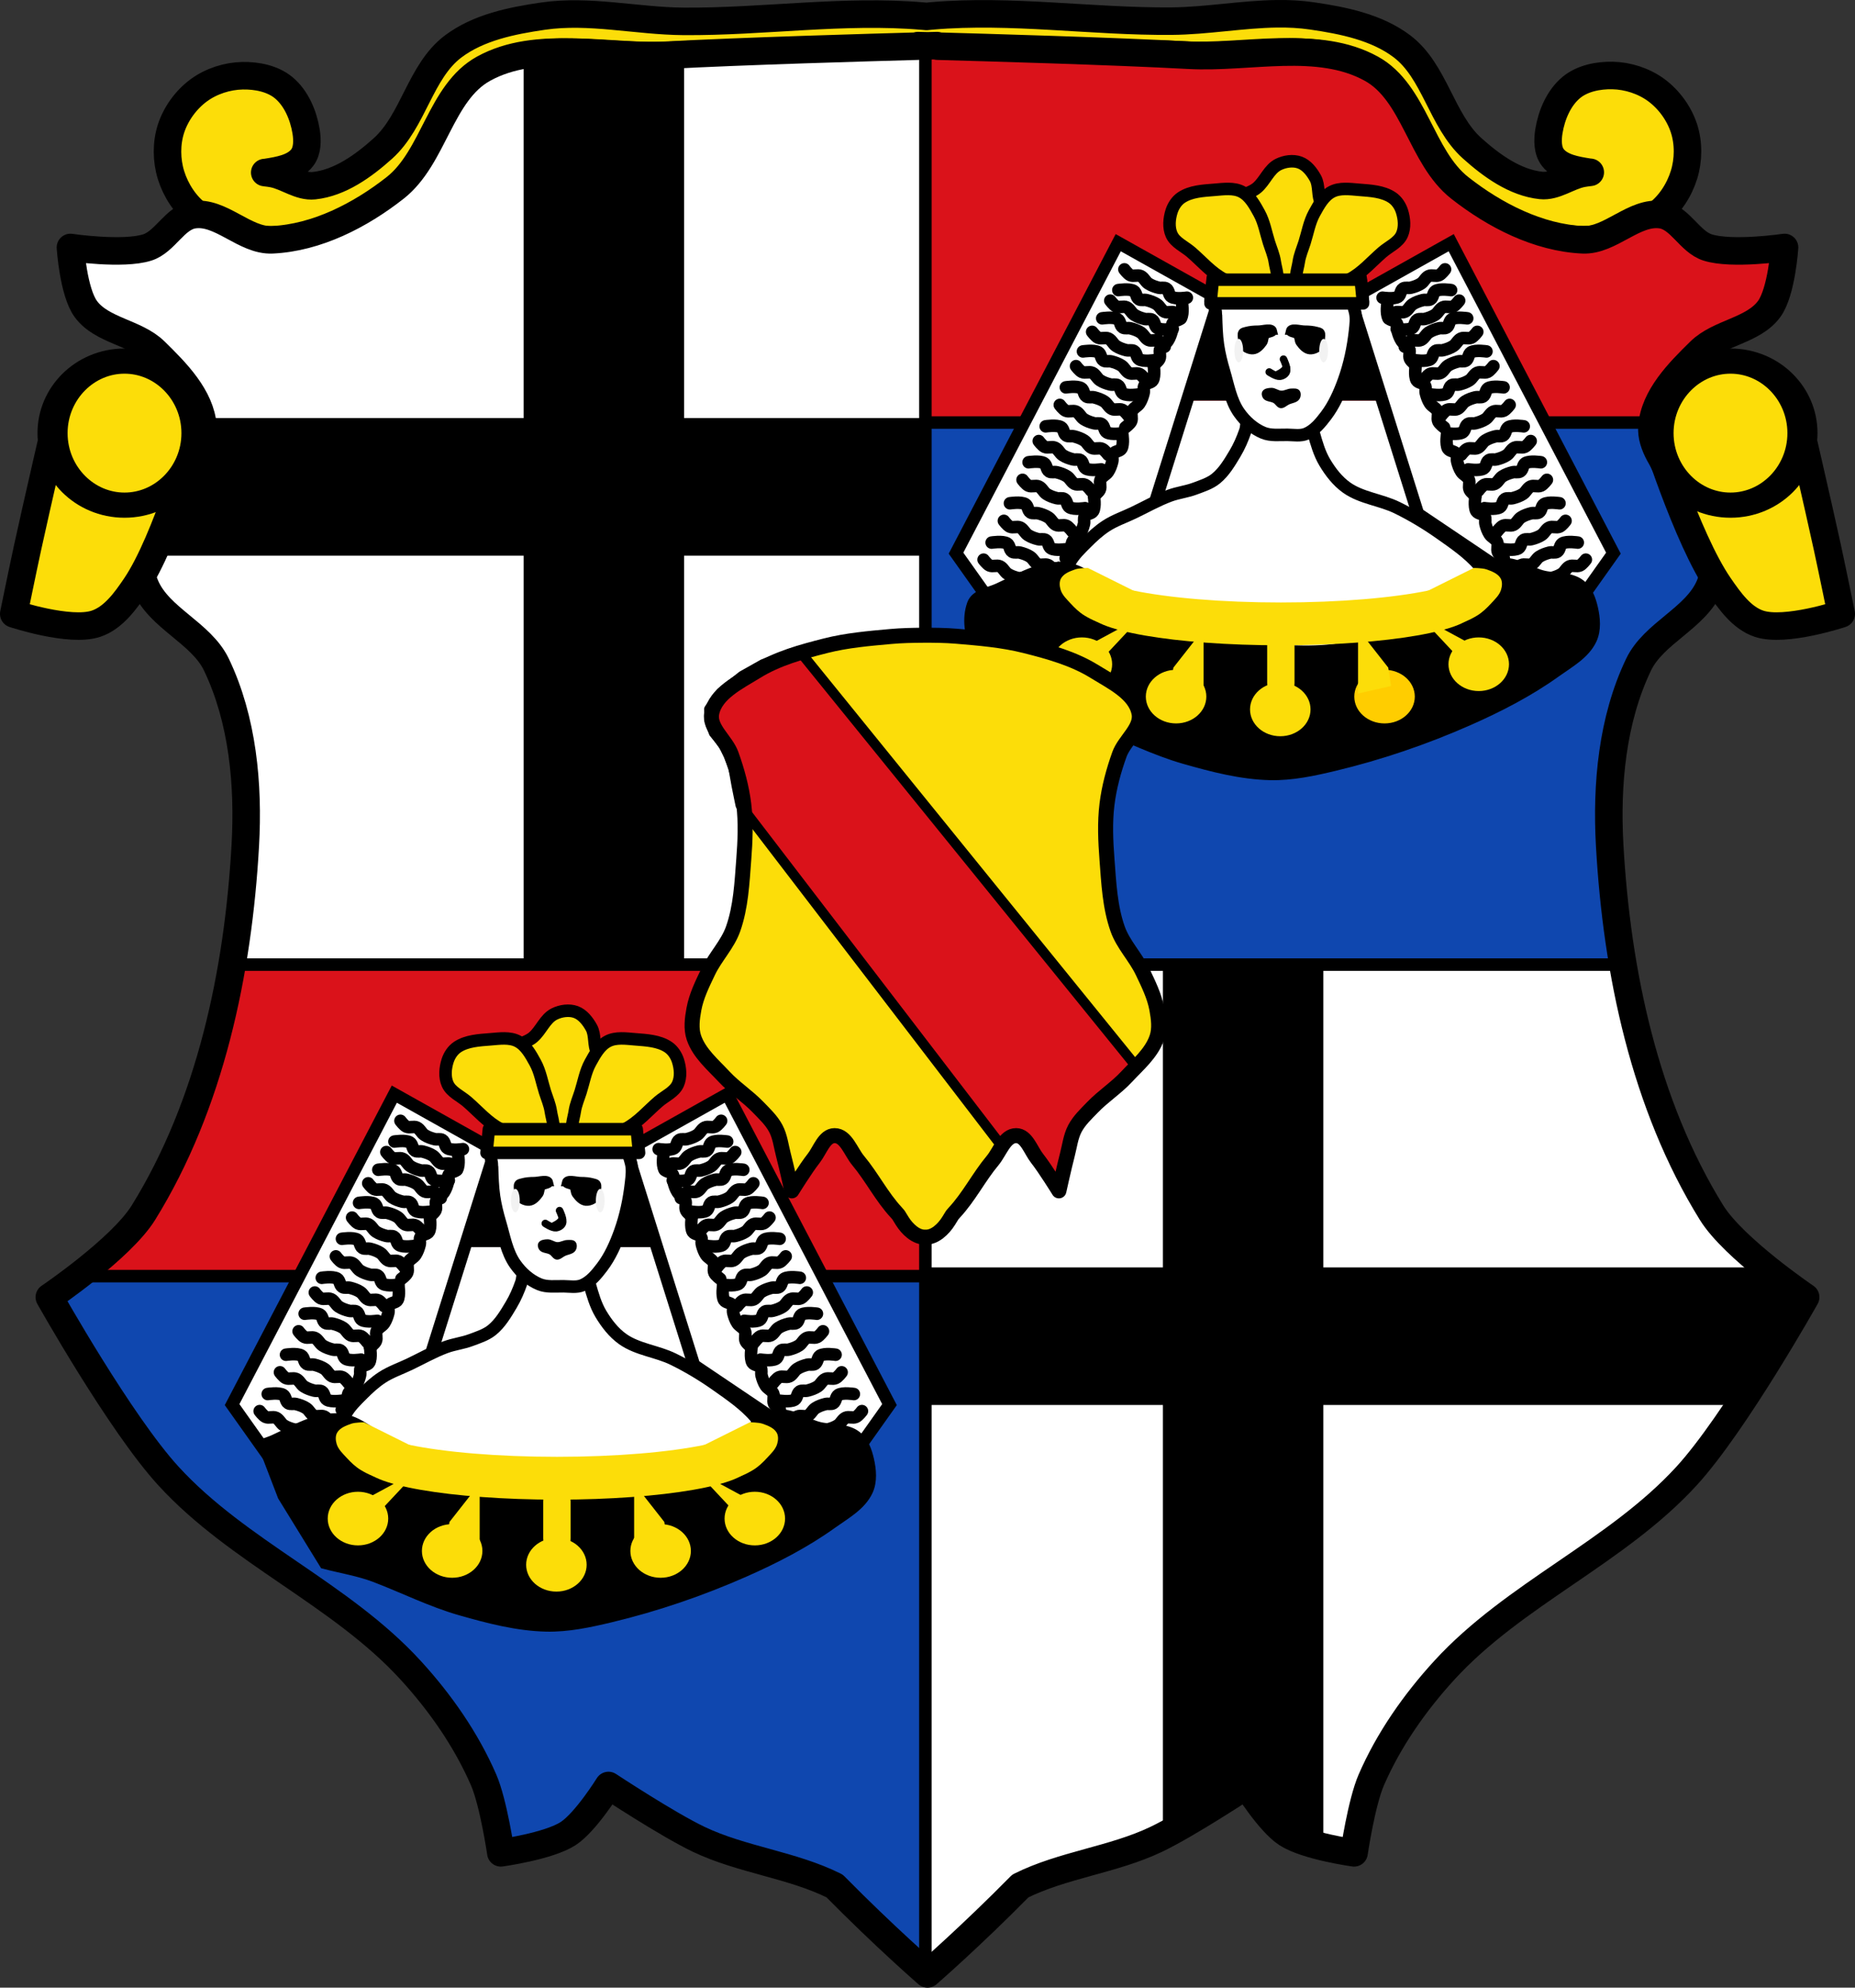
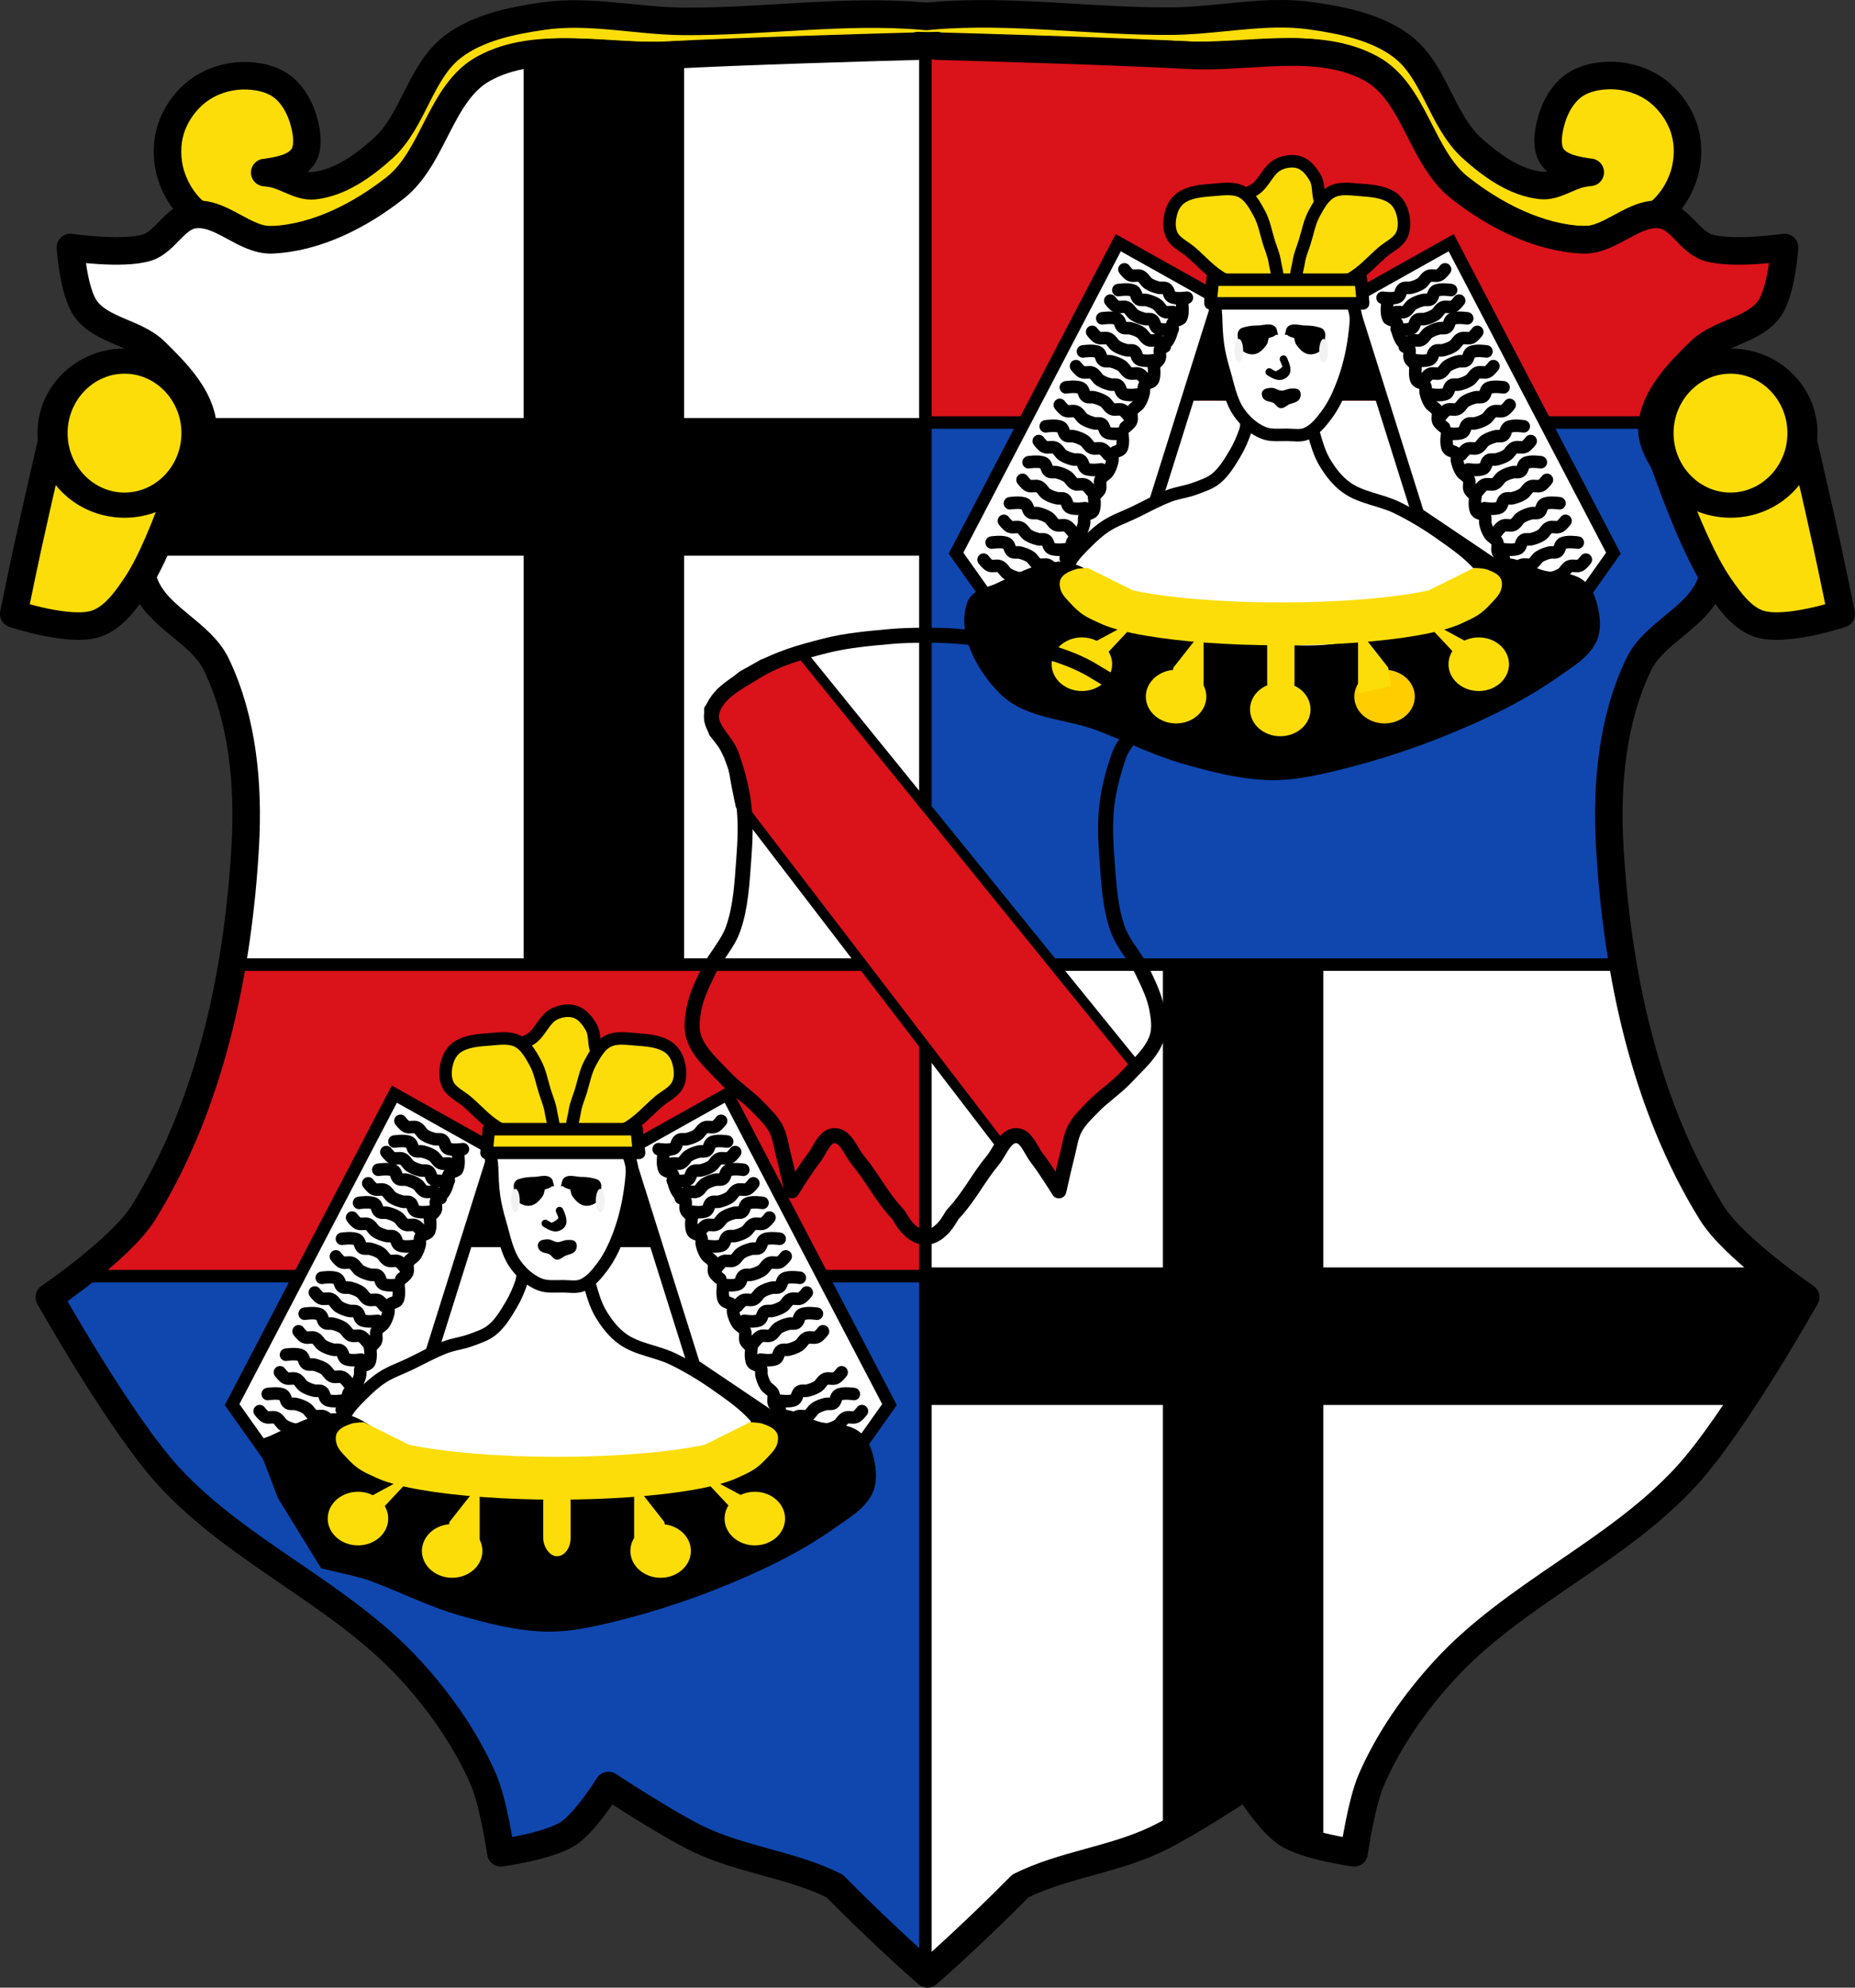
<svg xmlns="http://www.w3.org/2000/svg" xmlns:ns1="http://www.inkscape.org/namespaces/inkscape" xmlns:ns2="http://sodipodi.sourceforge.net/DTD/sodipodi-0.dtd" width="741.563" height="794.228" id="svg2" ns1:version="0.48.4 r9939" ns2:docname="Das gro0e Wappen von Bad Brückenau.svg">
  <rect width="100%" height="100%" fill="#333333" stroke="none" />
  <defs id="defs4" />
  <g ns1:label="Ebene 1" ns1:groupmode="layer" id="layer1" transform="translate(-11.394,-110.962)">
    <path style="fill:#fcdd09;fill-opacity:1;stroke:#000000;stroke-width:11;stroke-linecap:butt;stroke-linejoin:round;stroke-miterlimit:4;stroke-opacity:1;stroke-dasharray:none" d="m 521.91,116.471 c -13.999,0.183 -28.119,2.828 -42.156,2.938 -31.944,0.25 -63.985,-4.824 -95.812,-2.094 -0.659,0.057 -1.409,0.123 -2.156,0.219 -0.466,-0.054 -0.948,-0.088 -1.375,-0.125 -31.828,-2.73 -63.869,2.343 -95.812,2.094 -18.716,-0.146 -37.571,-4.784 -56.094,-2.094 -12.535,1.82 -25.894,4.521 -36,12.156 -13.16,9.943 -15.782,29.739 -28.062,40.75 -7.759,6.957 -17.137,13.744 -27.5,14.844 -5.664,0.601 -10.848,-3.685 -16.438,-4.781 -0.913,-0.179 -2.059,-0.33 -3.281,-0.469 0.223,-0.015 0.462,-0.032 0.656,-0.062 5.08,-0.808 11.101,-1.769 14.281,-5.812 2.206,-2.805 2.174,-7.073 1.594,-10.594 -1.066,-6.463 -3.944,-13.305 -9,-17.469 -4.397,-3.62 -10.712,-4.862 -16.406,-4.75 -6.136,0.12 -12.52,2.182 -17.469,5.812 -5.094,3.737 -9.177,9.334 -11.125,15.344 -1.904,5.875 -1.827,12.632 0,18.531 1.896,6.124 5.728,12.052 10.875,15.875 8.844,6.568 20.495,10.507 31.5,10 17.767,-0.818 35.17,-9.763 49.156,-20.75 15.546,-12.213 18.023,-38.097 35.344,-47.625 21.378,-11.76 48.637,-4.041 73,-5.375 34.234,-1.874 69.069,2.459 102.812,-3.469 33.578,5.79 68.227,1.511 102.281,3.375 24.363,1.334 51.622,-6.385 73,5.375 17.321,9.528 19.798,35.412 35.344,47.625 13.986,10.987 31.39,19.932 49.156,20.75 11.005,0.507 22.656,-3.432 31.5,-10 5.147,-3.823 8.979,-9.751 10.875,-15.875 1.827,-5.899 1.904,-12.656 0,-18.531 -1.948,-6.01 -6.031,-11.607 -11.125,-15.344 -4.949,-3.63 -11.332,-5.692 -17.469,-5.812 -5.695,-0.112 -12.009,1.13 -16.406,4.75 -5.056,4.163 -7.934,11.006 -9,17.469 -0.58,3.521 -0.612,7.789 1.594,10.594 3.18,4.044 9.201,5.004 14.281,5.812 0.195,0.031 0.433,0.047 0.656,0.062 -1.223,0.139 -2.368,0.29 -3.281,0.469 -5.589,1.096 -10.774,5.382 -16.438,4.781 -10.363,-1.099 -19.741,-7.887 -27.5,-14.844 -12.28,-11.011 -14.903,-30.807 -28.062,-40.75 -10.106,-7.636 -23.465,-10.336 -36,-12.156 -4.631,-0.672 -9.271,-0.905 -13.938,-0.844 z" id="path4618" ns1:connector-curvature="0" />
    <path ns1:connector-curvature="0" style="fill:#ffffff;stroke:none" d="m 378.332,129.19 -0.094,0.219 c -17.39,0.474 -70.382,1.98 -100.531,3.625 -24.357,1.329 -51.629,-6.384 -73,5.375 -17.32,9.53 -19.798,35.413 -35.344,47.625 -13.988,10.988 -31.388,19.931 -49.156,20.75 -11.002,0.507 -20.617,-11.696 -31.5,-10 -7.441,1.16 -11.261,10.778 -18.438,13.062 -9.76,3.107 -30.719,0 -30.719,0 0,0 1.155,17.787 6.156,24.594 6.396,8.707 19.935,9.349 27.656,16.906 8.478,8.297 18.209,18.115 19.188,29.938 0.643,7.774 -5.334,14.766 -9.219,21.531 -4.284,7.462 -12.971,12.457 -15.375,20.719 -2.008,6.902 -1.255,14.918 1.562,21.531 5.543,13.011 22.303,18.743 28.406,31.5 10.519,21.989 12.901,47.851 11.531,72.188 -2.852,50.677 -13.977,103.608 -40.719,146.75 -8.885,14.334 -37.625,33.781 -37.625,33.781 0,0 28.293,50.362 47.625,71.469 27.93,30.494 68.851,47.069 96.781,77.562 11.849,12.936 22.19,27.726 29.188,43.812 3.989,9.17 6.906,29.188 6.906,29.188 0,0 19.085,-2.617 26.906,-7.688 7.015,-4.548 16.125,-19.219 16.125,-19.219 0,0 23.477,15.507 36.125,21.531 17.233,8.209 37.338,10.144 54.281,18.625 20.26,20.538 37.125,35.125 37.125,35.125 0,0 16.865,-14.587 37.125,-35.125 16.94,-8.474 37.054,-10.419 54.281,-18.625 12.648,-6.025 36.125,-21.531 36.125,-21.531 0,0 9.11,14.67 16.125,19.219 7.821,5.071 26.875,7.688 26.875,7.688 0,0 2.918,-20.017 6.906,-29.188 6.997,-16.086 17.37,-30.876 29.219,-43.812 27.93,-30.494 68.851,-47.069 96.781,-77.562 19.332,-21.106 47.625,-71.469 47.625,-71.469 0,0 -28.74,-19.448 -37.625,-33.781 -26.742,-43.142 -37.867,-96.073 -40.719,-146.75 -1.37,-24.337 1.012,-50.199 11.531,-72.188 6.103,-12.757 22.863,-18.489 28.406,-31.5 2.817,-6.613 3.539,-14.629 1.531,-21.531 -2.404,-8.262 -11.059,-13.257 -15.344,-20.719 -3.884,-6.765 -9.862,-13.757 -9.219,-21.531 0.978,-11.822 10.71,-21.64 19.188,-29.938 7.721,-7.557 21.26,-8.2 27.656,-16.906 5.001,-6.807 6.156,-24.594 6.156,-24.594 0,0 -20.99,3.107 -30.75,0 -7.177,-2.284 -10.965,-11.903 -18.406,-13.062 -10.883,-1.696 -20.498,10.507 -31.5,10 -17.768,-0.819 -35.2,-9.762 -49.188,-20.75 -15.546,-12.212 -18.023,-38.095 -35.344,-47.625 -21.371,-11.759 -48.612,-4.046 -72.969,-5.375 -30.15,-1.645 -83.141,-3.151 -100.531,-3.625 l -0.094,-0.219 c 0,0 -2.951,0.07 -3.844,0.094 -0.893,-0.024 -3.844,-0.094 -3.844,-0.094 z" id="path4597" />
    <path style="fill:#000000;fill-opacity:1;fill-rule:nonzero;stroke:none" d="m 458.188,405.625 0,123.438 -153.75,0 0,54.969 153.75,0 0,172 0.344,0.031 c 13.024,-6.764 33.062,-19.969 33.062,-19.969 0,0 9.11,14.67 16.125,19.219 3.515,2.279 9.29,4.008 14.594,5.281 l 0,-176.562 166.469,0 c 12.541,-18.867 23.472,-38.024 25.656,-41.875 l -0.562,-2.062 c -0.008,-0.006 -0.023,-0.025 -0.031,-0.031 -2.483,-1.731 -8.273,-5.855 -14.656,-11 l -176.875,0 0,-123.438 -64.125,0 z" transform="translate(18.098,88.329)" id="rect4950-9" ns1:connector-curvature="0" />
    <path style="fill:#0f47af;fill-opacity:1;stroke:#000000;stroke-width:1px;stroke-linecap:butt;stroke-linejoin:miter;stroke-opacity:1" d="m 381.004,618.392 -339.404,2.486 -10.487,8.406 22.747,34.2 24.878,37.269 45.076,37.38 40.69,25.916 c 4.436,3.742 8.728,7.658 12.75,11.844 l 18.847,36.077 15.512,39.345 26.906,-7.688 c 1.889,-2.712 20.11,-19.204 20.11,-19.204 0,0 8.652,5.678 18.25,11.5 l 32.841,16.94 35.331,11.701 36.275,30.751 z" id="path5043" ns1:connector-curvature="0" ns2:nodetypes="ccccccccccccccccc" />
    <path style="fill:#da121a;fill-opacity:1;stroke:#000000;stroke-width:1px;stroke-linecap:butt;stroke-linejoin:miter;stroke-opacity:1" d="m 103.171,496.399 c -4.173,24.309 -2.951,35.694 -12.742,58.003 l -11.515,24.352 -37.314,42.124 339.279,0.514 0.438,-124.844 z" id="path5039" ns1:connector-curvature="0" ns2:nodetypes="ccccccc" />
    <path style="fill:#000000;fill-opacity:1;fill-rule:nonzero;stroke:none" d="m 202.625,46.25 0,143.438 -128.688,0 c 0.237,1.072 0.408,2.174 0.5,3.281 0.643,7.774 -5.334,14.766 -9.219,21.531 -4.284,7.462 -12.971,12.457 -15.375,20.719 -0.502,1.726 -0.801,3.518 -0.969,5.344 l 0,4.094 153.75,0 0,164 64.156,0 0,-164 143.781,0 0,-54.969 -143.781,0 0,-143.438 -64.156,0 z" transform="translate(18.098,88.329)" id="rect4950" ns1:connector-curvature="0" />
    <path style="fill:#0f47af;fill-opacity:1;stroke:none" d="m 382.16,153.485 -0.656,342.25 282.625,0.188 c -2.669,-15.706 -4.37,-31.526 -5.25,-47.156 -1.37,-24.337 1.012,-50.199 11.531,-72.188 3.662,-7.656 11.17,-12.782 17.781,-18.469 l 8.172,-34.577 -5.64,-13.485 c -2.131,-2.268 -4.209,-4.589 -5.719,-7.219 -3.884,-6.765 -9.862,-13.757 -9.219,-21.531 0.886,-10.701 8.974,-19.756 16.781,-27.531 l 0.562,-16.062 2.625,-28.906 c -5.77,-3.315 -9.522,-10.971 -16.125,-12 -10.883,-1.696 -20.498,10.507 -31.5,10 -17.768,-0.819 -35.2,-9.762 -49.188,-20.75 -9.734,-7.646 -14.318,-20.661 -20.656,-31.656 z" id="path4928" ns1:connector-curvature="0" ns2:nodetypes="cccsscccsscccssscc" />
    <path style="fill:#da121a;fill-opacity:1;stroke:none" d="m 382.176,129.283 -0.734,149.89 294.625,0 c 1.853,-10.792 10.77,-19.839 18.688,-27.594 l 23.89,-17.14 6.156,-24.594 c -0.331,-0.086 -26.456,0.113 -26.765,0.015 -7.177,-2.284 -10.965,-11.903 -18.406,-13.062 -10.883,-1.696 -20.498,10.507 -31.5,10 -17.768,-0.819 -35.2,-9.762 -49.188,-20.75 -9.849,-7.737 -14.2,-20.58 -20.656,-31.656 L 544.574,133.276 486.644,133.033 z" id="path4948" ns1:connector-curvature="0" ns2:nodetypes="ccccccsssscccc" />
    <path style="fill:#fcdd09;fill-opacity:1;stroke:#000000;stroke-width:5;stroke-linecap:butt;stroke-linejoin:miter;stroke-miterlimit:4;stroke-opacity:1;stroke-dasharray:none" d="m 256.377,564.389 c -6.16,5.953 -17.434,3.068 -25.689,0.778 -4.162,-1.154 -8.394,-3.488 -10.898,-7.006 -5.11,-7.178 -9.502,-17.509 -6.228,-25.689 1.605,-4.009 7.596,-4.224 10.898,-7.006 3.231,-2.722 4.778,-7.467 8.563,-9.341 2.568,-1.272 5.868,-1.754 8.563,-0.778 2.76,0.999 4.804,3.66 6.228,6.228 1.678,3.028 0.73,7.053 2.335,10.12 1.789,3.417 6.51,4.922 7.785,8.563 2.663,7.608 4.239,18.53 -1.557,24.132 z" id="path22638" ns1:connector-curvature="0" ns2:nodetypes="aaaaaaaaaaa" />
    <path style="fill:#fcdd09;fill-opacity:1;stroke:#000000;stroke-width:5;stroke-linecap:butt;stroke-linejoin:miter;stroke-miterlimit:4;stroke-opacity:1;stroke-dasharray:none" d="m 261.405,562.054 c 5.083,-2.612 8.903,-7.17 13.234,-10.898 2.645,-2.278 6.364,-3.817 7.784,-7.006 1.267,-2.844 0.95,-6.376 0,-9.341 -0.681,-2.126 -2.038,-4.206 -3.892,-5.449 -3.763,-2.524 -8.716,-2.752 -13.234,-3.114 -3.63,-0.291 -7.665,-0.898 -10.898,0.778 -3.274,1.697 -5.226,5.333 -7.006,8.563 -1.98,3.593 -2.654,7.765 -3.892,11.677 -0.818,2.583 -1.942,5.104 -2.335,7.785 -0.452,3.081 -2.1,7.042 0,9.341 1.933,2.116 5.707,1.022 8.563,0.778 4.014,-0.342 8.094,-1.272 11.677,-3.114 z" id="path22636-2" ns1:connector-curvature="0" ns2:nodetypes="aaaaaaaaaaaaa" />
    <path style="fill:#fcdd09;fill-opacity:1;stroke:#000000;stroke-width:5;stroke-linecap:butt;stroke-linejoin:miter;stroke-miterlimit:4;stroke-opacity:1;stroke-dasharray:none" d="m 211.355,562.054 c -5.083,-2.612 -8.903,-7.17 -13.234,-10.898 -2.645,-2.278 -6.364,-3.817 -7.785,-7.006 -1.267,-2.844 -0.95,-6.376 0,-9.341 0.681,-2.126 2.038,-4.206 3.892,-5.449 3.764,-2.524 8.716,-2.752 13.234,-3.114 3.63,-0.291 7.665,-0.898 10.898,0.778 3.274,1.697 5.226,5.333 7.006,8.563 1.98,3.593 2.654,7.765 3.892,11.677 0.818,2.583 1.942,5.104 2.335,7.785 0.452,3.081 2.1,7.042 0,9.341 -1.933,2.116 -5.707,1.022 -8.563,0.778 -4.014,-0.342 -8.094,-1.272 -11.677,-3.114 z" id="path22636" ns1:connector-curvature="0" ns2:nodetypes="aaaaaaaaaaaaa" />
    <path style="fill:none;stroke:#000000;stroke-width:5;stroke-linecap:butt;stroke-linejoin:miter;stroke-miterlimit:4;stroke-opacity:1;stroke-dasharray:none" d="m 664.435,496.399 -561.263,0" id="path3069-1" ns1:connector-curvature="0" />
    <path style="fill:none;stroke:#000000;stroke-width:5;stroke-linecap:butt;stroke-linejoin:miter;stroke-miterlimit:4;stroke-opacity:1;stroke-dasharray:none" d="m 673.859,279.798 -291.311,0" id="path3069-1-7" ns1:connector-curvature="0" />
    <rect style="fill:#ffffff;fill-opacity:1;fill-rule:nonzero;stroke:none" id="rect22297-0" width="115.198" height="49.203" x="473.802" y="271.016" />
    <rect style="fill:#000000;fill-opacity:1;fill-rule:nonzero;stroke:none" id="rect22297-6-3" width="115.198" height="42.174" x="473.802" y="228.842" />
    <path style="fill:none;stroke:#000000;stroke-width:5;stroke-linecap:butt;stroke-linejoin:miter;stroke-miterlimit:4;stroke-opacity:1;stroke-dasharray:none" d="m 381.939,620.878 -340.339,0" id="path3069-1-7-4" ns1:connector-curvature="0" />
    <rect style="fill:#ffffff;fill-opacity:1;fill-rule:nonzero;stroke:none" id="rect22297" width="115.198" height="49.203" x="172.881" y="609.299" />
    <rect style="fill:#000000;fill-opacity:1;fill-rule:nonzero;stroke:none" id="rect22297-6" width="115.198" height="42.174" x="172.881" y="567.125" />
    <path style="fill:#ffffff;fill-opacity:1;stroke:#000000;stroke-width:5;stroke-linecap:butt;stroke-linejoin:miter;stroke-miterlimit:4;stroke-opacity:1;stroke-dasharray:none" d="m 169.027,548.157 -64.847,124.056 17.722,24.972 60.417,-40.681 26.986,-85.792 z" id="path21611" ns1:connector-curvature="0" />
    <path style="fill:#ffffff;fill-opacity:1;stroke:#000000;stroke-width:5;stroke-linecap:butt;stroke-linejoin:miter;stroke-miterlimit:4;stroke-opacity:1;stroke-dasharray:none" d="m 222.194,613.81 c -2.424,2.271 -1.322,6.531 -2.417,9.667 -1.069,3.063 -2.365,6.075 -4.028,8.861 -2.161,3.62 -4.382,7.41 -7.653,10.069 -2.423,1.97 -5.534,2.931 -8.458,4.028 -3.264,1.224 -6.804,1.601 -10.069,2.819 -5.008,1.868 -9.675,4.547 -14.5,6.847 -3.632,1.732 -7.502,3.043 -10.875,5.236 -2.954,1.921 -5.569,4.35 -8.056,6.847 -2.353,2.364 -4.832,4.734 -6.444,7.653 -1.704,3.085 -4.202,6.684 -3.222,10.069 3.019,10.436 15.468,15.682 24.972,20.945 13.335,7.383 28.374,12.218 43.5,14.097 24.169,3.002 50.034,3.541 72.903,-4.833 13.162,-4.82 31.026,-11.239 33.833,-24.972 1.061,-5.189 -4.618,-9.666 -8.056,-13.694 -4.519,-5.296 -10.418,-9.284 -16.111,-13.292 -5.366,-3.777 -11.03,-7.17 -16.917,-10.069 -6.52,-3.211 -14.335,-3.849 -20.262,-8.056 -3.624,-2.572 -6.458,-6.255 -8.738,-10.069 -2.136,-3.575 -3.291,-7.675 -4.431,-11.681 -1.348,-4.736 1.246,-11.722 -2.819,-14.5 -6.197,-4.234 -16.676,-1.104 -22.153,4.028 z" id="path6583" ns1:connector-curvature="0" ns2:nodetypes="aaaaaaaaaaaaaaaaaaaaaaa" />
    <path style="fill:#ffffff;fill-opacity:1;stroke:#000000;stroke-width:5;stroke-linecap:butt;stroke-linejoin:miter;stroke-miterlimit:4;stroke-opacity:1;stroke-dasharray:none" d="m 302.135,548.157 64.847,124.056 -17.722,24.972 -60.417,-40.681 -26.986,-85.792 z" id="path21611-1" ns1:connector-curvature="0" />
    <path style="fill:none;stroke:#000000;stroke-width:5;stroke-linecap:round;stroke-linejoin:miter;stroke-miterlimit:4;stroke-opacity:1;stroke-dasharray:none" d="m 316.232,591.609 c 0,0 -4.397,-0.701 -6.157,0.333 -1.139,0.669 -0.933,2.63 -2.053,3.329 -0.869,0.543 -2.079,0.082 -3.079,0.333 -1.435,0.361 -2.873,0.862 -4.105,1.665 -1.206,0.786 -1.762,2.402 -3.079,2.996 -1.246,0.562 -2.859,-0.229 -4.105,0.333 -1.024,0.462 -2.395,2.331 -2.395,2.331" id="path21613-4" ns1:connector-curvature="0" ns2:nodetypes="caaaaaac" />
    <path style="fill:none;stroke:#000000;stroke-width:5;stroke-linecap:round;stroke-linejoin:miter;stroke-miterlimit:4;stroke-opacity:1;stroke-dasharray:none" d="m 287.592,595.107 c 0,0 4.397,0.701 6.158,-0.333 1.138,-0.669 0.933,-2.63 2.052,-3.329 0.869,-0.543 2.079,-0.082 3.079,-0.333 1.435,-0.361 2.873,-0.862 4.105,-1.665 1.206,-0.786 1.762,-2.402 3.079,-2.996 1.246,-0.562 2.859,0.229 4.105,-0.333 1.024,-0.462 2.395,-2.331 2.395,-2.331" id="path21613-7-2" ns1:connector-curvature="0" ns2:nodetypes="caaaaaac" />
    <path style="fill:none;stroke:#000000;stroke-width:5;stroke-linecap:round;stroke-linejoin:miter;stroke-miterlimit:4;stroke-opacity:1;stroke-dasharray:none" d="m 308.536,578.381 c 0,0 -4.398,-0.701 -6.158,0.333 -1.139,0.669 -0.933,2.63 -2.052,3.329 -0.869,0.543 -2.079,0.082 -3.079,0.333 -1.435,0.361 -2.873,0.862 -4.105,1.665 -1.206,0.786 -1.762,2.402 -3.079,2.996 -1.246,0.562 -2.859,-0.229 -4.105,0.333 -1.024,0.462 -2.395,2.331 -2.395,2.331" id="path21613-6-7" ns1:connector-curvature="0" ns2:nodetypes="caaaaaac" />
    <path style="fill:none;stroke:#000000;stroke-width:5;stroke-linecap:round;stroke-linejoin:miter;stroke-miterlimit:4;stroke-opacity:1;stroke-dasharray:none" d="m 280.342,582.621 c 0,0 4.397,0.701 6.158,-0.333 1.138,-0.669 0.933,-2.63 2.052,-3.329 0.869,-0.543 2.079,-0.082 3.079,-0.333 1.435,-0.361 2.873,-0.862 4.105,-1.665 1.206,-0.786 1.762,-2.402 3.079,-2.996 1.246,-0.562 2.859,0.229 4.105,-0.333 1.024,-0.462 2.395,-2.331 2.395,-2.331" id="path21613-1-7" ns1:connector-curvature="0" ns2:nodetypes="caaaaaac" />
    <path style="fill:none;stroke:#000000;stroke-width:5;stroke-linecap:round;stroke-linejoin:miter;stroke-miterlimit:4;stroke-opacity:1;stroke-dasharray:none" d="m 302.092,567.103 c 0,0 -4.398,-0.701 -6.158,0.333 -1.139,0.669 -0.933,2.63 -2.052,3.329 -0.869,0.543 -2.079,0.082 -3.079,0.333 -1.435,0.361 -2.873,0.862 -4.105,1.665 -1.206,0.786 -1.762,2.402 -3.079,2.996 -1.246,0.562 -2.859,-0.229 -4.105,0.333 -1.024,0.462 -2.395,2.331 -2.395,2.331" id="path21613-1-3-9" ns1:connector-curvature="0" ns2:nodetypes="caaaaaac" />
    <path style="fill:none;stroke:#000000;stroke-width:5;stroke-linecap:round;stroke-linejoin:miter;stroke-miterlimit:4;stroke-opacity:1;stroke-dasharray:none" d="m 274.703,570.135 c 0,0 4.397,0.701 6.158,-0.333 1.138,-0.669 0.933,-2.63 2.052,-3.329 0.869,-0.543 2.079,-0.082 3.079,-0.333 1.435,-0.361 2.873,-0.862 4.105,-1.665 1.206,-0.786 1.762,-2.402 3.079,-2.996 1.246,-0.562 2.859,0.229 4.105,-0.333 1.024,-0.462 2.395,-2.331 2.395,-2.331" id="path21613-1-2-3" ns1:connector-curvature="0" ns2:nodetypes="caaaaaac" />
    <path style="fill:none;stroke:#000000;stroke-width:5;stroke-linecap:round;stroke-linejoin:miter;stroke-miterlimit:4;stroke-opacity:1;stroke-dasharray:none" d="m 294.036,608.802 c 0,0 4.397,0.701 6.158,-0.333 1.139,-0.669 0.933,-2.63 2.053,-3.329 0.869,-0.543 2.079,-0.082 3.079,-0.333 1.435,-0.361 2.873,-0.862 4.105,-1.665 1.206,-0.786 1.762,-2.402 3.079,-2.996 1.246,-0.562 2.859,0.229 4.105,-0.333 1.024,-0.462 2.395,-2.331 2.395,-2.331" id="path21613-1-21-1" ns1:connector-curvature="0" ns2:nodetypes="caaaaaac" />
    <path style="fill:none;stroke:#000000;stroke-width:5;stroke-linecap:round;stroke-linejoin:miter;stroke-miterlimit:4;stroke-opacity:1;stroke-dasharray:none" d="m 323.076,605.963 c 0,0 -4.398,-0.701 -6.158,0.333 -1.139,0.669 -0.933,2.63 -2.053,3.329 -0.869,0.543 -2.079,0.082 -3.079,0.333 -1.435,0.361 -2.873,0.862 -4.105,1.665 -1.206,0.786 -1.762,2.402 -3.079,2.996 -1.246,0.562 -2.859,-0.229 -4.105,0.333 -1.024,0.462 -2.395,2.331 -2.395,2.331" id="path21613-1-21-6-9" ns1:connector-curvature="0" ns2:nodetypes="caaaaaac" />
    <path style="fill:none;stroke:#000000;stroke-width:5;stroke-linecap:round;stroke-linejoin:miter;stroke-miterlimit:4;stroke-opacity:1;stroke-dasharray:none" d="m 300.52,624.301 c 0,0 4.397,0.701 6.157,-0.333 1.139,-0.669 0.933,-2.63 2.053,-3.329 0.869,-0.543 2.079,-0.082 3.079,-0.333 1.435,-0.361 2.873,-0.862 4.105,-1.665 1.206,-0.786 1.762,-2.402 3.079,-2.996 1.246,-0.562 2.859,0.229 4.105,-0.333 1.024,-0.462 2.395,-2.331 2.395,-2.331" id="path21613-1-21-8-8" ns1:connector-curvature="0" ns2:nodetypes="caaaaaac" />
    <path style="fill:none;stroke:#000000;stroke-width:5;stroke-linecap:round;stroke-linejoin:miter;stroke-miterlimit:4;stroke-opacity:1;stroke-dasharray:none" d="m 331.133,621.543 c 0,0 -4.397,-0.701 -6.157,0.333 -1.139,0.669 -0.933,2.63 -2.053,3.329 -0.869,0.543 -2.079,0.082 -3.079,0.333 -1.435,0.361 -2.873,0.862 -4.105,1.665 -1.206,0.786 -1.762,2.402 -3.079,2.996 -1.246,0.562 -2.859,-0.229 -4.105,0.333 -1.024,0.462 -2.395,2.331 -2.395,2.331" id="path21613-5-6" ns1:connector-curvature="0" ns2:nodetypes="caaaaaac" />
    <path style="fill:none;stroke:#000000;stroke-width:5;stroke-linecap:round;stroke-linejoin:miter;stroke-miterlimit:4;stroke-opacity:1;stroke-dasharray:none" d="m 308.937,638.736 c 0,0 4.397,0.701 6.158,-0.333 1.138,-0.669 0.933,-2.63 2.052,-3.329 0.869,-0.543 2.079,-0.082 3.079,-0.333 1.435,-0.361 2.873,-0.862 4.105,-1.665 1.206,-0.786 1.762,-2.402 3.079,-2.996 1.246,-0.562 2.859,0.229 4.105,-0.333 1.024,-0.462 2.395,-2.331 2.395,-2.331" id="path21613-1-21-7-5" ns1:connector-curvature="0" ns2:nodetypes="caaaaaac" />
    <path style="fill:none;stroke:#000000;stroke-width:5;stroke-linecap:round;stroke-linejoin:miter;stroke-miterlimit:4;stroke-opacity:1;stroke-dasharray:none" d="m 337.976,635.898 c 0,0 -4.398,-0.701 -6.158,0.333 -1.139,0.669 -0.933,2.63 -2.053,3.329 -0.869,0.543 -2.079,0.082 -3.079,0.333 -1.435,0.361 -2.873,0.862 -4.105,1.665 -1.206,0.786 -1.762,2.402 -3.079,2.996 -1.246,0.562 -2.859,-0.229 -4.105,0.333 -1.024,0.462 -2.395,2.331 -2.395,2.331" id="path21613-1-21-6-6-0" ns1:connector-curvature="0" ns2:nodetypes="caaaaaac" />
    <path style="fill:none;stroke:#000000;stroke-width:5;stroke-linecap:round;stroke-linejoin:miter;stroke-miterlimit:4;stroke-opacity:1;stroke-dasharray:none" d="m 315.421,654.235 c 0,0 4.397,0.701 6.158,-0.333 1.138,-0.669 0.933,-2.63 2.052,-3.329 0.869,-0.543 2.079,-0.082 3.079,-0.333 1.435,-0.361 2.873,-0.862 4.105,-1.665 1.206,-0.786 1.762,-2.402 3.079,-2.996 1.246,-0.562 2.859,0.229 4.105,-0.333 1.024,-0.462 2.395,-2.331 2.395,-2.331" id="path21613-1-21-8-1-2" ns1:connector-curvature="0" ns2:nodetypes="caaaaaac" />
-     <path style="fill:none;stroke:#000000;stroke-width:5;stroke-linecap:round;stroke-linejoin:miter;stroke-miterlimit:4;stroke-opacity:1;stroke-dasharray:none" d="m 345.43,652.283 c 0,0 -4.397,-0.701 -6.158,0.333 -1.139,0.669 -0.933,2.63 -2.052,3.329 -0.869,0.543 -2.079,0.082 -3.079,0.333 -1.435,0.361 -2.873,0.862 -4.105,1.665 -1.206,0.786 -1.762,2.402 -3.079,2.996 -1.246,0.562 -2.859,-0.229 -4.105,0.333 -1.024,0.462 -2.395,2.331 -2.395,2.331" id="path21613-1-21-6-6-8-8" ns1:connector-curvature="0" ns2:nodetypes="caaaaaac" />
    <path style="fill:none;stroke:#000000;stroke-width:5;stroke-linecap:round;stroke-linejoin:miter;stroke-miterlimit:4;stroke-opacity:1;stroke-dasharray:none" d="m 322.874,670.621 c 0,0 4.397,0.701 6.158,-0.333 1.139,-0.669 0.933,-2.63 2.052,-3.329 0.869,-0.543 2.079,-0.082 3.079,-0.333 1.435,-0.361 2.873,-0.862 4.105,-1.665 1.206,-0.786 1.762,-2.402 3.079,-2.996 1.246,-0.562 2.859,0.229 4.105,-0.333 1.024,-0.462 2.395,-2.331 2.395,-2.331" id="path21613-1-21-8-1-9-6" ns1:connector-curvature="0" ns2:nodetypes="caaaaaac" />
    <path style="fill:none;stroke:#000000;stroke-width:5;stroke-linecap:round;stroke-linejoin:miter;stroke-miterlimit:4;stroke-opacity:1;stroke-dasharray:none" d="m 352.74,667.991 c 0,0 -4.398,-0.701 -6.158,0.333 -1.139,0.669 -0.933,2.63 -2.053,3.329 -0.869,0.543 -2.079,0.082 -3.079,0.333 -1.435,0.361 -2.873,0.862 -4.105,1.665 -1.206,0.786 -1.762,2.402 -3.079,2.996 -1.246,0.562 -2.859,-0.229 -4.105,0.333 -1.024,0.462 -2.395,2.331 -2.395,2.331" id="path21613-1-21-6-6-8-2-0" ns1:connector-curvature="0" ns2:nodetypes="caaaaaac" />
    <path style="fill:none;stroke:#000000;stroke-width:5;stroke-linecap:round;stroke-linejoin:miter;stroke-miterlimit:4;stroke-opacity:1;stroke-dasharray:none" d="m 330.99,686.128 c 0,0 4.397,0.701 6.158,-0.333 1.138,-0.669 0.933,-2.63 2.052,-3.329 0.869,-0.543 2.079,-0.082 3.079,-0.333 1.435,-0.361 2.873,-0.862 4.105,-1.665 1.206,-0.786 1.762,-2.402 3.079,-2.996 1.246,-0.562 2.859,0.229 4.105,-0.333 1.024,-0.462 2.395,-2.331 2.395,-2.331" id="path21613-1-21-6-6-8-7-2" ns1:connector-curvature="0" ns2:nodetypes="caaaaaac" />
    <path style="fill:none;stroke:#000000;stroke-width:5;stroke-linecap:round;stroke-linejoin:miter;stroke-miterlimit:4;stroke-opacity:1;stroke-dasharray:none" d="m 276.667,572.02 c 0,0 -0.701,4.397 0.333,6.158 0.669,1.139 2.63,0.933 3.329,2.053 0.543,0.869 0.082,2.079 0.333,3.079 0.361,1.435 0.862,2.873 1.665,4.105 0.786,1.206 2.402,1.762 2.996,3.079 0.562,1.246 -0.229,2.859 0.333,4.105 0.462,1.024 2.331,2.395 2.331,2.395" id="path21613-1-21-6-6-8-9-48" ns1:connector-curvature="0" ns2:nodetypes="caaaaaac" />
    <path style="fill:none;stroke:#000000;stroke-width:5;stroke-linecap:round;stroke-linejoin:miter;stroke-miterlimit:4;stroke-opacity:1;stroke-dasharray:none" d="m 287.987,596.992 c 0,0 -0.701,4.397 0.333,6.158 0.669,1.139 2.63,0.933 3.329,2.053 0.543,0.869 0.082,2.079 0.333,3.079 0.361,1.435 0.862,2.873 1.665,4.105 0.786,1.206 2.402,1.762 2.996,3.079 0.562,1.246 -0.229,2.859 0.333,4.105 0.462,1.024 2.331,2.395 2.331,2.395" id="path21613-1-21-6-6-8-9-5-6" ns1:connector-curvature="0" ns2:nodetypes="caaaaaac" />
    <path style="fill:none;stroke:#000000;stroke-width:5;stroke-linecap:round;stroke-linejoin:miter;stroke-miterlimit:4;stroke-opacity:1;stroke-dasharray:none" d="m 300.52,624.301 c 0,0 -0.701,4.397 0.333,6.158 0.669,1.139 2.63,0.933 3.329,2.053 0.543,0.869 0.082,2.079 0.333,3.079 0.361,1.435 0.862,2.873 1.665,4.105 0.786,1.206 2.402,1.762 2.996,3.079 0.562,1.246 -0.229,2.859 0.333,4.105 0.462,1.024 2.331,2.395 2.331,2.395" id="path21613-1-21-6-6-8-9-4-5" ns1:connector-curvature="0" ns2:nodetypes="caaaaaac" />
    <path style="fill:none;stroke:#000000;stroke-width:5;stroke-linecap:round;stroke-linejoin:miter;stroke-miterlimit:4;stroke-opacity:1;stroke-dasharray:none" d="m 311.84,649.273 c 0,0 -0.701,4.397 0.333,6.158 0.669,1.139 2.63,0.933 3.329,2.053 0.543,0.869 0.082,2.079 0.333,3.079 0.361,1.435 0.862,2.873 1.665,4.105 0.786,1.206 2.402,1.762 2.996,3.079 0.562,1.246 -0.229,2.859 0.333,4.105 0.462,1.024 2.331,2.395 2.331,2.395" id="path21613-1-21-6-6-8-9-3-0" ns1:connector-curvature="0" ns2:nodetypes="caaaaaac" />
    <path style="fill:#ffffff;fill-opacity:1;stroke:#000000;stroke-width:5;stroke-linecap:butt;stroke-linejoin:miter;stroke-miterlimit:4;stroke-opacity:1;stroke-dasharray:none" d="m 208.096,577.003 c 0.134,4.035 0.216,8.09 0.806,12.083 0.524,3.544 1.397,7.038 2.417,10.472 1.669,5.619 2.668,11.721 6.042,16.514 2.414,3.43 5.786,6.465 9.667,8.056 2.992,1.226 6.434,0.765 9.667,0.806 2.514,0.032 5.214,0.543 7.529,-0.437 3.268,-1.383 5.694,-4.375 7.84,-7.201 3.192,-4.204 5.397,-9.146 7.187,-14.112 2.286,-6.343 3.688,-13.035 4.431,-19.736 0.281,-2.535 0.627,-5.18 0,-7.653 -0.9,-3.552 -2.225,-7.578 -5.236,-9.667 -4.789,-3.323 -11.504,-2.013 -17.32,-2.417 -7.099,-0.493 -14.348,-1.283 -21.347,0 -4.096,0.751 -9.315,1.003 -11.681,4.431 -1.678,2.431 -0.098,5.909 0,8.861 z" id="path6553" ns1:connector-curvature="0" ns2:nodetypes="aaaaaaaaaaaaaaaa" />
    <path style="fill:#000000;fill-opacity:1;stroke:#000000;stroke-width:1;stroke-linecap:butt;stroke-linejoin:miter;stroke-miterlimit:4;stroke-opacity:1;stroke-dasharray:none" d="m 234.227,607.796 c -1.382,-0.046 -2.606,-1.188 -3.987,-1.139 -1.111,0.039 -2.553,0.191 -3.133,1.139 -0.399,0.653 -0.175,1.667 0.285,2.278 0.87,1.155 2.742,0.974 3.987,1.709 0.932,0.55 1.488,1.867 2.563,1.994 1.139,0.134 2.098,-0.93 3.133,-1.424 1.341,-0.64 3.206,-0.73 3.987,-1.994 0.499,-0.808 0.602,-2.114 0,-2.848 -0.614,-0.749 -1.88,-0.576 -2.848,-0.57 -1.359,0.009 -2.629,0.9 -3.987,0.854 z" id="path6555" ns1:connector-curvature="0" ns2:nodetypes="aaaaaaaaaaa" />
    <path style="fill:none;stroke:#000000;stroke-width:3;stroke-linecap:round;stroke-linejoin:miter;stroke-miterlimit:4;stroke-opacity:1;stroke-dasharray:none" d="m 235.081,594.695 c 0,0 1.792,3.502 1.139,5.127 -0.383,0.953 -1.542,1.602 -2.563,1.709 -1.525,0.159 -4.272,-1.709 -4.272,-1.709" id="path6557" ns1:connector-curvature="0" ns2:nodetypes="caac" />
    <path style="fill:none;stroke:#000000;stroke-width:3;stroke-linecap:butt;stroke-linejoin:miter;stroke-miterlimit:4;stroke-opacity:1;stroke-dasharray:none" d="m 232.518,600.96 c 1.859,-0.872 3.739,-2.167 3.702,-3.418" id="path6559" ns1:connector-curvature="0" ns2:nodetypes="cc" />
    <path style="fill:#000000;fill-opacity:1;stroke:#000000;stroke-width:3;stroke-linecap:butt;stroke-linejoin:miter;stroke-miterlimit:4;stroke-opacity:1;stroke-dasharray:none" d="m 237.502,583.445 c 0.447,-2.006 4.069,-0.713 6.123,-0.712 1.625,9.3e-4 3.276,0.133 4.842,0.57 0.553,0.154 1.243,0.238 1.566,0.712 0.509,0.746 0.119,1.803 0.142,2.706 0.019,0.712 0.367,1.526 0,2.136 -0.886,1.474 -2.843,2.559 -4.557,2.421 -1.722,-0.139 -3.113,-1.736 -4.13,-3.133 -0.592,-0.813 -0.367,-2.064 -0.997,-2.848 -0.734,-0.914 -3.245,-0.707 -2.99,-1.851 z" id="path6563" ns1:connector-curvature="0" ns2:nodetypes="aaaaaaaaaa" />
    <path style="fill:#000000;fill-opacity:1;stroke:#000000;stroke-width:3;stroke-linecap:butt;stroke-linejoin:miter;stroke-miterlimit:4;stroke-opacity:1;stroke-dasharray:none" d="m 231.046,583.445 c -0.447,-2.006 -4.069,-0.713 -6.123,-0.712 -1.625,9.3e-4 -3.276,0.133 -4.842,0.57 -0.552,0.154 -1.243,0.238 -1.566,0.712 -0.509,0.746 -0.119,1.803 -0.142,2.706 -0.019,0.712 -0.367,1.526 0,2.136 0.886,1.474 2.843,2.559 4.557,2.421 1.722,-0.139 3.113,-1.736 4.13,-3.133 0.592,-0.813 0.367,-2.064 0.997,-2.848 0.734,-0.914 3.245,-0.707 2.99,-1.851 z" id="path6563-2" ns1:connector-curvature="0" ns2:nodetypes="aaaaaaaaaa" />
    <path ns1:connector-curvature="0" id="path6585" d="m 323.298,676.643 c -3.314,0.098 -6.64,1.614 -9.271,3.633 -2.514,1.929 -3.378,5.423 -5.638,7.643 -3.641,3.576 -8.105,6.263 -12.497,8.864 -4.495,2.662 -9.251,4.904 -14.095,6.859 -5.631,2.272 -11.424,4.195 -17.321,5.638 -3.966,0.97 -7.991,1.668 -12.061,2.005 -6.155,0.509 -12.377,0.371 -18.542,0 -7.829,-0.471 -15.736,-1.001 -23.366,-2.819 -9.585,-2.283 -18.91,-5.802 -27.784,-10.085 -5.537,-2.672 -10.386,-6.595 -15.723,-9.649 -6.464,-3.699 -12.314,-9.839 -19.733,-10.491 -9.136,-0.803 -17.835,4.664 -26.185,8.457 -1.242,0.564 -2.663,1.029 -4.069,1.54 l 7.818,20.344 16.536,26.854 c 6.677,1.721 13.729,2.877 19.995,5.26 11.443,4.351 22.464,9.92 34.235,13.281 11.166,3.189 22.626,6.195 34.235,6.452 8.542,0.189 17.089,-1.651 25.4,-3.633 18.337,-4.372 36.312,-10.531 53.562,-18.135 12.207,-5.381 24.21,-11.549 35.049,-19.326 5.173,-3.712 11.431,-7.092 14.095,-12.875 1.686,-3.66 1.272,-8.16 0.378,-12.09 -0.773,-3.396 -2.075,-7.132 -4.824,-9.271 -4.138,-3.22 -10.238,-2.219 -15.287,-3.633 -5.029,-1.409 -9.689,-4.979 -14.909,-4.824 z" style="fill:#000000;fill-opacity:1;stroke:#000000;stroke-width:5;stroke-linecap:butt;stroke-linejoin:miter;stroke-miterlimit:4;stroke-opacity:1;stroke-dasharray:none" />
    <path style="fill:#fcdd09;fill-opacity:1;stroke:#000000;stroke-width:5;stroke-linecap:butt;stroke-linejoin:round;stroke-miterlimit:4;stroke-opacity:1;stroke-dasharray:none" d="m 206.832,562.164 -0.941,9.464 60.977,0 -0.941,-9.464 z" id="path4731" ns1:connector-curvature="0" />
    <path style="fill:none;stroke:#000000;stroke-width:5;stroke-linecap:round;stroke-linejoin:miter;stroke-miterlimit:4;stroke-opacity:1;stroke-dasharray:none" d="m 154.929,591.609 c 0,0 4.397,-0.701 6.158,0.333 1.139,0.669 0.933,2.63 2.053,3.329 0.869,0.543 2.079,0.082 3.079,0.333 1.435,0.361 2.873,0.862 4.105,1.665 1.206,0.786 1.762,2.402 3.079,2.996 1.246,0.562 2.859,-0.229 4.105,0.333 1.024,0.462 2.395,2.331 2.395,2.331" id="path21613" ns1:connector-curvature="0" ns2:nodetypes="caaaaaac" />
    <path style="fill:none;stroke:#000000;stroke-width:5;stroke-linecap:round;stroke-linejoin:miter;stroke-miterlimit:4;stroke-opacity:1;stroke-dasharray:none" d="m 183.57,595.107 c 0,0 -4.397,0.701 -6.158,-0.333 -1.139,-0.669 -0.933,-2.63 -2.053,-3.329 -0.869,-0.543 -2.079,-0.082 -3.079,-0.333 -1.435,-0.361 -2.873,-0.862 -4.105,-1.665 -1.206,-0.786 -1.762,-2.402 -3.079,-2.996 -1.246,-0.562 -2.859,0.229 -4.105,-0.333 -1.024,-0.462 -2.395,-2.331 -2.395,-2.331" id="path21613-7" ns1:connector-curvature="0" ns2:nodetypes="caaaaaac" />
    <path style="fill:none;stroke:#000000;stroke-width:5;stroke-linecap:round;stroke-linejoin:miter;stroke-miterlimit:4;stroke-opacity:1;stroke-dasharray:none" d="m 162.626,578.381 c 0,0 4.397,-0.701 6.158,0.333 1.139,0.669 0.933,2.63 2.053,3.329 0.869,0.543 2.079,0.082 3.079,0.333 1.435,0.361 2.873,0.862 4.105,1.665 1.206,0.786 1.762,2.402 3.079,2.996 1.246,0.562 2.859,-0.229 4.105,0.333 1.024,0.462 2.395,2.331 2.395,2.331" id="path21613-6" ns1:connector-curvature="0" ns2:nodetypes="caaaaaac" />
    <path style="fill:none;stroke:#000000;stroke-width:5;stroke-linecap:round;stroke-linejoin:miter;stroke-miterlimit:4;stroke-opacity:1;stroke-dasharray:none" d="m 190.82,582.621 c 0,0 -4.397,0.701 -6.158,-0.333 -1.139,-0.669 -0.933,-2.63 -2.053,-3.329 -0.869,-0.543 -2.079,-0.082 -3.079,-0.333 -1.435,-0.361 -2.873,-0.862 -4.105,-1.665 -1.206,-0.786 -1.762,-2.402 -3.079,-2.996 -1.246,-0.562 -2.859,0.229 -4.105,-0.333 -1.024,-0.462 -2.395,-2.331 -2.395,-2.331" id="path21613-1" ns1:connector-curvature="0" ns2:nodetypes="caaaaaac" />
    <path style="fill:none;stroke:#000000;stroke-width:5;stroke-linecap:round;stroke-linejoin:miter;stroke-miterlimit:4;stroke-opacity:1;stroke-dasharray:none" d="m 169.07,567.103 c 0,0 4.397,-0.701 6.158,0.333 1.139,0.669 0.933,2.63 2.053,3.329 0.869,0.543 2.079,0.082 3.079,0.333 1.435,0.361 2.873,0.862 4.105,1.665 1.206,0.786 1.762,2.402 3.079,2.996 1.246,0.562 2.859,-0.229 4.105,0.333 1.024,0.462 2.395,2.331 2.395,2.331" id="path21613-1-3" ns1:connector-curvature="0" ns2:nodetypes="caaaaaac" />
    <path style="fill:none;stroke:#000000;stroke-width:5;stroke-linecap:round;stroke-linejoin:miter;stroke-miterlimit:4;stroke-opacity:1;stroke-dasharray:none" d="m 196.459,570.135 c 0,0 -4.397,0.701 -6.158,-0.333 -1.139,-0.669 -0.933,-2.63 -2.053,-3.329 -0.869,-0.543 -2.079,-0.082 -3.079,-0.333 -1.435,-0.361 -2.873,-0.862 -4.105,-1.665 -1.206,-0.786 -1.762,-2.402 -3.079,-2.996 -1.246,-0.562 -2.859,0.229 -4.105,-0.333 -1.024,-0.462 -2.395,-2.331 -2.395,-2.331" id="path21613-1-2" ns1:connector-curvature="0" ns2:nodetypes="caaaaaac" />
    <path style="fill:none;stroke:#000000;stroke-width:5;stroke-linecap:round;stroke-linejoin:miter;stroke-miterlimit:4;stroke-opacity:1;stroke-dasharray:none" d="m 177.126,608.802 c 0,0 -4.397,0.701 -6.158,-0.333 -1.139,-0.669 -0.933,-2.63 -2.053,-3.329 -0.869,-0.543 -2.079,-0.082 -3.079,-0.333 -1.435,-0.361 -2.873,-0.862 -4.105,-1.665 -1.206,-0.786 -1.762,-2.402 -3.079,-2.996 -1.246,-0.562 -2.859,0.229 -4.105,-0.333 -1.024,-0.462 -2.395,-2.331 -2.395,-2.331" id="path21613-1-21" ns1:connector-curvature="0" ns2:nodetypes="caaaaaac" />
    <path style="fill:none;stroke:#000000;stroke-width:5;stroke-linecap:round;stroke-linejoin:miter;stroke-miterlimit:4;stroke-opacity:1;stroke-dasharray:none" d="m 148.086,605.963 c 0,0 4.397,-0.701 6.158,0.333 1.139,0.669 0.933,2.63 2.053,3.329 0.869,0.543 2.079,0.082 3.079,0.333 1.435,0.361 2.873,0.862 4.105,1.665 1.206,0.786 1.762,2.402 3.079,2.996 1.246,0.562 2.859,-0.229 4.105,0.333 1.024,0.462 2.395,2.331 2.395,2.331" id="path21613-1-21-6" ns1:connector-curvature="0" ns2:nodetypes="caaaaaac" />
    <path style="fill:none;stroke:#000000;stroke-width:5;stroke-linecap:round;stroke-linejoin:miter;stroke-miterlimit:4;stroke-opacity:1;stroke-dasharray:none" d="m 170.642,624.301 c 0,0 -4.397,0.701 -6.158,-0.333 -1.139,-0.669 -0.933,-2.63 -2.053,-3.329 -0.869,-0.543 -2.079,-0.082 -3.079,-0.333 -1.435,-0.361 -2.873,-0.862 -4.105,-1.665 -1.206,-0.786 -1.762,-2.402 -3.079,-2.996 -1.246,-0.562 -2.859,0.229 -4.105,-0.333 -1.024,-0.462 -2.395,-2.331 -2.395,-2.331" id="path21613-1-21-8" ns1:connector-curvature="0" ns2:nodetypes="caaaaaac" />
    <path style="fill:none;stroke:#000000;stroke-width:5;stroke-linecap:round;stroke-linejoin:miter;stroke-miterlimit:4;stroke-opacity:1;stroke-dasharray:none" d="m 140.029,621.543 c 0,0 4.397,-0.701 6.158,0.333 1.139,0.669 0.933,2.63 2.053,3.329 0.869,0.543 2.079,0.082 3.079,0.333 1.435,0.361 2.873,0.862 4.105,1.665 1.206,0.786 1.762,2.402 3.079,2.996 1.246,0.562 2.859,-0.229 4.105,0.333 1.024,0.462 2.395,2.331 2.395,2.331" id="path21613-5" ns1:connector-curvature="0" ns2:nodetypes="caaaaaac" />
    <path style="fill:none;stroke:#000000;stroke-width:5;stroke-linecap:round;stroke-linejoin:miter;stroke-miterlimit:4;stroke-opacity:1;stroke-dasharray:none" d="m 162.225,638.736 c 0,0 -4.397,0.701 -6.158,-0.333 -1.139,-0.669 -0.933,-2.63 -2.053,-3.329 -0.869,-0.543 -2.079,-0.082 -3.079,-0.333 -1.435,-0.361 -2.873,-0.862 -4.105,-1.665 -1.206,-0.786 -1.762,-2.402 -3.079,-2.996 -1.246,-0.562 -2.859,0.229 -4.105,-0.333 -1.024,-0.462 -2.395,-2.331 -2.395,-2.331" id="path21613-1-21-7" ns1:connector-curvature="0" ns2:nodetypes="caaaaaac" />
    <path style="fill:none;stroke:#000000;stroke-width:5;stroke-linecap:round;stroke-linejoin:miter;stroke-miterlimit:4;stroke-opacity:1;stroke-dasharray:none" d="m 133.185,635.898 c 0,0 4.397,-0.701 6.158,0.333 1.139,0.669 0.933,2.63 2.053,3.329 0.869,0.543 2.079,0.082 3.079,0.333 1.435,0.361 2.873,0.862 4.105,1.665 1.206,0.786 1.762,2.402 3.079,2.996 1.246,0.562 2.859,-0.229 4.105,0.333 1.024,0.462 2.395,2.331 2.395,2.331" id="path21613-1-21-6-6" ns1:connector-curvature="0" ns2:nodetypes="caaaaaac" />
    <path style="fill:none;stroke:#000000;stroke-width:5;stroke-linecap:round;stroke-linejoin:miter;stroke-miterlimit:4;stroke-opacity:1;stroke-dasharray:none" d="m 155.741,654.235 c 0,0 -4.397,0.701 -6.158,-0.333 -1.139,-0.669 -0.933,-2.63 -2.053,-3.329 -0.869,-0.543 -2.079,-0.082 -3.079,-0.333 -1.435,-0.361 -2.873,-0.862 -4.105,-1.665 -1.206,-0.786 -1.762,-2.402 -3.079,-2.996 -1.246,-0.562 -2.859,0.229 -4.105,-0.333 -1.024,-0.462 -2.395,-2.331 -2.395,-2.331" id="path21613-1-21-8-1" ns1:connector-curvature="0" ns2:nodetypes="caaaaaac" />
    <path style="fill:none;stroke:#000000;stroke-width:5;stroke-linecap:round;stroke-linejoin:miter;stroke-miterlimit:4;stroke-opacity:1;stroke-dasharray:none" d="m 125.732,652.283 c 0,0 4.397,-0.701 6.158,0.333 1.139,0.669 0.933,2.63 2.053,3.329 0.869,0.543 2.079,0.082 3.079,0.333 1.435,0.361 2.873,0.862 4.105,1.665 1.206,0.786 1.762,2.402 3.079,2.996 1.246,0.562 2.859,-0.229 4.105,0.333 1.024,0.462 2.395,2.331 2.395,2.331" id="path21613-1-21-6-6-8" ns1:connector-curvature="0" ns2:nodetypes="caaaaaac" />
    <path style="fill:none;stroke:#000000;stroke-width:5;stroke-linecap:round;stroke-linejoin:miter;stroke-miterlimit:4;stroke-opacity:1;stroke-dasharray:none" d="m 148.288,670.621 c 0,0 -4.397,0.701 -6.158,-0.333 -1.139,-0.669 -0.933,-2.63 -2.053,-3.329 -0.869,-0.543 -2.079,-0.082 -3.079,-0.333 -1.435,-0.361 -2.873,-0.862 -4.105,-1.665 -1.206,-0.786 -1.762,-2.402 -3.079,-2.996 -1.246,-0.562 -2.859,0.229 -4.105,-0.333 -1.024,-0.462 -2.395,-2.331 -2.395,-2.331" id="path21613-1-21-8-1-9" ns1:connector-curvature="0" ns2:nodetypes="caaaaaac" />
    <path style="fill:none;stroke:#000000;stroke-width:5;stroke-linecap:round;stroke-linejoin:miter;stroke-miterlimit:4;stroke-opacity:1;stroke-dasharray:none" d="m 118.421,667.991 c 0,0 4.397,-0.701 6.158,0.333 1.139,0.669 0.933,2.63 2.053,3.329 0.869,0.543 2.079,0.082 3.079,0.333 1.435,0.361 2.873,0.862 4.105,1.665 1.206,0.786 1.762,2.402 3.079,2.996 1.246,0.562 2.859,-0.229 4.105,0.333 1.024,0.462 2.395,2.331 2.395,2.331" id="path21613-1-21-6-6-8-2" ns1:connector-curvature="0" ns2:nodetypes="caaaaaac" />
    <path style="fill:none;stroke:#000000;stroke-width:5;stroke-linecap:round;stroke-linejoin:miter;stroke-miterlimit:4;stroke-opacity:1;stroke-dasharray:none" d="m 140.172,686.128 c 0,0 -4.397,0.701 -6.158,-0.333 -1.139,-0.669 -0.933,-2.63 -2.053,-3.329 -0.869,-0.543 -2.079,-0.082 -3.079,-0.333 -1.435,-0.361 -2.873,-0.862 -4.105,-1.665 -1.206,-0.786 -1.762,-2.402 -3.079,-2.996 -1.246,-0.562 -2.859,0.229 -4.105,-0.333 -1.024,-0.462 -2.395,-2.331 -2.395,-2.331" id="path21613-1-21-6-6-8-7" ns1:connector-curvature="0" ns2:nodetypes="caaaaaac" />
    <path style="fill:none;stroke:#000000;stroke-width:5;stroke-linecap:round;stroke-linejoin:miter;stroke-miterlimit:4;stroke-opacity:1;stroke-dasharray:none" d="m 194.495,572.02 c 0,0 0.701,4.397 -0.333,6.158 -0.669,1.139 -2.63,0.933 -3.329,2.053 -0.543,0.869 -0.082,2.079 -0.333,3.079 -0.361,1.435 -0.862,2.873 -1.665,4.105 -0.786,1.206 -2.402,1.762 -2.996,3.079 -0.562,1.246 0.229,2.859 -0.333,4.105 -0.462,1.024 -2.331,2.395 -2.331,2.395" id="path21613-1-21-6-6-8-9" ns1:connector-curvature="0" ns2:nodetypes="caaaaaac" />
    <path style="fill:none;stroke:#000000;stroke-width:5;stroke-linecap:round;stroke-linejoin:miter;stroke-miterlimit:4;stroke-opacity:1;stroke-dasharray:none" d="m 183.175,596.992 c 0,0 0.701,4.397 -0.333,6.158 -0.669,1.139 -2.63,0.933 -3.329,2.053 -0.543,0.869 -0.082,2.079 -0.333,3.079 -0.361,1.435 -0.862,2.873 -1.665,4.105 -0.786,1.206 -2.402,1.762 -2.996,3.079 -0.562,1.246 0.229,2.859 -0.333,4.105 -0.462,1.024 -2.331,2.395 -2.331,2.395" id="path21613-1-21-6-6-8-9-5" ns1:connector-curvature="0" ns2:nodetypes="caaaaaac" />
    <path style="fill:none;stroke:#000000;stroke-width:5;stroke-linecap:round;stroke-linejoin:miter;stroke-miterlimit:4;stroke-opacity:1;stroke-dasharray:none" d="m 170.642,624.301 c 0,0 0.701,4.397 -0.333,6.158 -0.669,1.139 -2.63,0.933 -3.329,2.053 -0.543,0.869 -0.082,2.079 -0.333,3.079 -0.361,1.435 -0.862,2.873 -1.665,4.105 -0.786,1.206 -2.402,1.762 -2.996,3.079 -0.562,1.246 0.229,2.859 -0.333,4.105 -0.462,1.024 -2.331,2.395 -2.331,2.395" id="path21613-1-21-6-6-8-9-4" ns1:connector-curvature="0" ns2:nodetypes="caaaaaac" />
    <path style="fill:none;stroke:#000000;stroke-width:5;stroke-linecap:round;stroke-linejoin:miter;stroke-miterlimit:4;stroke-opacity:1;stroke-dasharray:none" d="m 159.322,649.273 c 0,0 0.701,4.397 -0.333,6.158 -0.669,1.139 -2.63,0.933 -3.329,2.053 -0.543,0.869 -0.082,2.079 -0.333,3.079 -0.361,1.435 -0.862,2.873 -1.665,4.105 -0.786,1.206 -2.402,1.762 -2.996,3.079 -0.562,1.246 0.229,2.859 -0.333,4.105 -0.462,1.024 -2.331,2.395 -2.331,2.395" id="path21613-1-21-6-6-8-9-3" ns1:connector-curvature="0" ns2:nodetypes="caaaaaac" />
    <path style="fill:none;stroke:#000000;stroke-width:5;stroke-linecap:butt;stroke-linejoin:miter;stroke-miterlimit:4;stroke-opacity:1;stroke-dasharray:none" d="m 381.326,131.739 0,763.577" id="path3069" ns1:connector-curvature="0" />
    <path style="fill:#ffffff;fill-opacity:1;stroke:#000000;stroke-width:5;stroke-linecap:butt;stroke-linejoin:miter;stroke-miterlimit:4;stroke-opacity:1;stroke-dasharray:none" d="m 458.424,207.935 -64.847,124.056 17.722,24.972 60.417,-40.681 26.986,-85.792 z" id="path21611-0" ns1:connector-curvature="0" />
    <path style="fill:#ffffff;fill-opacity:1;stroke:#000000;stroke-width:5;stroke-linecap:butt;stroke-linejoin:miter;stroke-miterlimit:4;stroke-opacity:1;stroke-dasharray:none" d="m 511.591,273.588 c -2.424,2.271 -1.322,6.531 -2.417,9.667 -1.069,3.063 -2.365,6.075 -4.028,8.861 -2.161,3.62 -4.382,7.41 -7.653,10.069 -2.423,1.97 -5.534,2.931 -8.458,4.028 -3.264,1.224 -6.804,1.601 -10.069,2.819 -5.008,1.868 -9.675,4.547 -14.5,6.847 -3.632,1.732 -7.502,3.043 -10.875,5.236 -2.954,1.921 -5.569,4.35 -8.056,6.847 -2.353,2.364 -4.832,4.734 -6.444,7.653 -1.704,3.085 -4.202,6.684 -3.222,10.069 3.019,10.436 15.468,15.682 24.972,20.945 13.335,7.383 28.374,12.218 43.5,14.097 24.169,3.002 50.034,3.541 72.903,-4.833 13.162,-4.82 31.026,-11.239 33.833,-24.972 1.061,-5.189 -4.618,-9.666 -8.056,-13.694 -4.519,-5.296 -10.418,-9.284 -16.111,-13.292 -5.366,-3.777 -11.03,-7.17 -16.917,-10.069 -6.52,-3.211 -14.335,-3.849 -20.262,-8.056 -3.624,-2.572 -6.458,-6.255 -8.738,-10.069 -2.136,-3.575 -3.291,-7.675 -4.431,-11.681 -1.348,-4.736 1.246,-11.722 -2.819,-14.5 -6.197,-4.234 -16.676,-1.104 -22.153,4.028 z" id="path6583-0" ns1:connector-curvature="0" ns2:nodetypes="aaaaaaaaaaaaaaaaaaaaaaa" />
    <path style="fill:#ffffff;fill-opacity:1;stroke:#000000;stroke-width:5;stroke-linecap:butt;stroke-linejoin:miter;stroke-miterlimit:4;stroke-opacity:1;stroke-dasharray:none" d="m 591.533,207.935 64.847,124.056 -17.722,24.972 -60.417,-40.681 -26.986,-85.792 z" id="path21611-1-3" ns1:connector-curvature="0" />
    <path style="fill:none;stroke:#000000;stroke-width:5;stroke-linecap:round;stroke-linejoin:miter;stroke-miterlimit:4;stroke-opacity:1;stroke-dasharray:none" d="m 605.63,251.387 c 0,0 -4.397,-0.701 -6.158,0.333 -1.139,0.669 -0.933,2.63 -2.052,3.329 -0.869,0.543 -2.079,0.082 -3.079,0.333 -1.435,0.361 -2.873,0.862 -4.105,1.665 -1.206,0.786 -1.762,2.402 -3.079,2.996 -1.246,0.562 -2.859,-0.229 -4.105,0.333 -1.024,0.462 -2.395,2.331 -2.395,2.331" id="path21613-4-8" ns1:connector-curvature="0" ns2:nodetypes="caaaaaac" />
    <path style="fill:none;stroke:#000000;stroke-width:5;stroke-linecap:round;stroke-linejoin:miter;stroke-miterlimit:4;stroke-opacity:1;stroke-dasharray:none" d="m 576.989,254.886 c 0,0 4.398,0.701 6.158,-0.333 1.139,-0.669 0.933,-2.63 2.053,-3.329 0.869,-0.543 2.079,-0.082 3.079,-0.333 1.435,-0.361 2.873,-0.862 4.105,-1.665 1.206,-0.786 1.762,-2.402 3.079,-2.996 1.246,-0.562 2.859,0.229 4.105,-0.333 1.024,-0.462 2.395,-2.331 2.395,-2.331" id="path21613-7-2-9" ns1:connector-curvature="0" ns2:nodetypes="caaaaaac" />
    <path style="fill:none;stroke:#000000;stroke-width:5;stroke-linecap:round;stroke-linejoin:miter;stroke-miterlimit:4;stroke-opacity:1;stroke-dasharray:none" d="m 597.934,238.159 c 0,0 -4.397,-0.701 -6.158,0.333 -1.138,0.669 -0.933,2.63 -2.052,3.329 -0.869,0.543 -2.079,0.082 -3.079,0.333 -1.435,0.361 -2.873,0.862 -4.105,1.665 -1.206,0.786 -1.762,2.402 -3.079,2.996 -1.246,0.562 -2.859,-0.229 -4.105,0.333 -1.024,0.462 -2.395,2.331 -2.395,2.331" id="path21613-6-7-3" ns1:connector-curvature="0" ns2:nodetypes="caaaaaac" />
    <path style="fill:none;stroke:#000000;stroke-width:5;stroke-linecap:round;stroke-linejoin:miter;stroke-miterlimit:4;stroke-opacity:1;stroke-dasharray:none" d="m 569.739,242.4 c 0,0 4.398,0.701 6.158,-0.333 1.139,-0.669 0.933,-2.63 2.053,-3.329 0.869,-0.543 2.079,-0.082 3.079,-0.333 1.435,-0.361 2.873,-0.862 4.105,-1.665 1.206,-0.786 1.762,-2.402 3.079,-2.996 1.246,-0.562 2.859,0.229 4.105,-0.333 1.024,-0.462 2.395,-2.331 2.395,-2.331" id="path21613-1-7-4" ns1:connector-curvature="0" ns2:nodetypes="caaaaaac" />
    <path style="fill:none;stroke:#000000;stroke-width:5;stroke-linecap:round;stroke-linejoin:miter;stroke-miterlimit:4;stroke-opacity:1;stroke-dasharray:none" d="m 591.489,226.881 c 0,0 -4.397,-0.701 -6.158,0.333 -1.138,0.669 -0.933,2.63 -2.052,3.329 -0.869,0.543 -2.079,0.082 -3.079,0.333 -1.435,0.361 -2.873,0.862 -4.105,1.665 -1.206,0.786 -1.762,2.402 -3.079,2.996 -1.246,0.562 -2.859,-0.229 -4.105,0.333 -1.024,0.462 -2.395,2.331 -2.395,2.331" id="path21613-1-3-9-4" ns1:connector-curvature="0" ns2:nodetypes="caaaaaac" />
    <path style="fill:none;stroke:#000000;stroke-width:5;stroke-linecap:round;stroke-linejoin:miter;stroke-miterlimit:4;stroke-opacity:1;stroke-dasharray:none" d="m 564.1,229.913 c 0,0 4.397,0.701 6.157,-0.333 1.139,-0.669 0.933,-2.63 2.053,-3.329 0.869,-0.543 2.079,-0.082 3.079,-0.333 1.435,-0.361 2.873,-0.862 4.105,-1.665 1.206,-0.786 1.762,-2.402 3.079,-2.996 1.246,-0.562 2.859,0.229 4.105,-0.333 1.024,-0.462 2.395,-2.331 2.395,-2.331" id="path21613-1-2-3-6" ns1:connector-curvature="0" ns2:nodetypes="caaaaaac" />
    <path style="fill:none;stroke:#000000;stroke-width:5;stroke-linecap:round;stroke-linejoin:miter;stroke-miterlimit:4;stroke-opacity:1;stroke-dasharray:none" d="m 583.434,268.58 c 0,0 4.398,0.701 6.158,-0.333 1.139,-0.669 0.933,-2.63 2.053,-3.329 0.869,-0.543 2.079,-0.082 3.079,-0.333 1.435,-0.361 2.873,-0.862 4.105,-1.665 1.206,-0.786 1.762,-2.402 3.079,-2.996 1.246,-0.562 2.859,0.229 4.105,-0.333 1.024,-0.462 2.395,-2.331 2.395,-2.331" id="path21613-1-21-1-0" ns1:connector-curvature="0" ns2:nodetypes="caaaaaac" />
    <path style="fill:none;stroke:#000000;stroke-width:5;stroke-linecap:round;stroke-linejoin:miter;stroke-miterlimit:4;stroke-opacity:1;stroke-dasharray:none" d="m 612.473,265.741 c 0,0 -4.397,-0.701 -6.158,0.333 -1.139,0.669 -0.933,2.63 -2.052,3.329 -0.869,0.543 -2.079,0.082 -3.079,0.333 -1.435,0.361 -2.873,0.862 -4.105,1.665 -1.206,0.786 -1.762,2.402 -3.079,2.996 -1.246,0.562 -2.859,-0.229 -4.105,0.333 -1.024,0.462 -2.395,2.331 -2.395,2.331" id="path21613-1-21-6-9-6" ns1:connector-curvature="0" ns2:nodetypes="caaaaaac" />
    <path style="fill:none;stroke:#000000;stroke-width:5;stroke-linecap:round;stroke-linejoin:miter;stroke-miterlimit:4;stroke-opacity:1;stroke-dasharray:none" d="m 589.918,284.079 c 0,0 4.398,0.701 6.158,-0.333 1.139,-0.669 0.933,-2.63 2.052,-3.329 0.869,-0.543 2.079,-0.082 3.079,-0.333 1.435,-0.361 2.873,-0.862 4.105,-1.665 1.206,-0.786 1.762,-2.402 3.079,-2.996 1.246,-0.562 2.859,0.229 4.105,-0.333 1.024,-0.462 2.395,-2.331 2.395,-2.331" id="path21613-1-21-8-8-6" ns1:connector-curvature="0" ns2:nodetypes="caaaaaac" />
    <path style="fill:none;stroke:#000000;stroke-width:5;stroke-linecap:round;stroke-linejoin:miter;stroke-miterlimit:4;stroke-opacity:1;stroke-dasharray:none" d="m 620.531,281.321 c 0,0 -4.397,-0.701 -6.158,0.333 -1.139,0.669 -0.933,2.63 -2.052,3.329 -0.869,0.543 -2.079,0.082 -3.079,0.333 -1.435,0.361 -2.873,0.862 -4.105,1.665 -1.206,0.786 -1.762,2.402 -3.079,2.996 -1.246,0.562 -2.859,-0.229 -4.105,0.333 -1.024,0.462 -2.395,2.331 -2.395,2.331" id="path21613-5-6-1" ns1:connector-curvature="0" ns2:nodetypes="caaaaaac" />
    <path style="fill:none;stroke:#000000;stroke-width:5;stroke-linecap:round;stroke-linejoin:miter;stroke-miterlimit:4;stroke-opacity:1;stroke-dasharray:none" d="m 598.335,298.514 c 0,0 4.398,0.701 6.158,-0.333 1.139,-0.669 0.933,-2.63 2.053,-3.329 0.869,-0.543 2.079,-0.082 3.079,-0.333 1.435,-0.361 2.873,-0.862 4.105,-1.665 1.206,-0.786 1.762,-2.402 3.079,-2.996 1.246,-0.562 2.859,0.229 4.105,-0.333 1.024,-0.462 2.395,-2.331 2.395,-2.331" id="path21613-1-21-7-5-8" ns1:connector-curvature="0" ns2:nodetypes="caaaaaac" />
    <path style="fill:none;stroke:#000000;stroke-width:5;stroke-linecap:round;stroke-linejoin:miter;stroke-miterlimit:4;stroke-opacity:1;stroke-dasharray:none" d="m 627.374,295.676 c 0,0 -4.397,-0.701 -6.158,0.333 -1.139,0.669 -0.933,2.63 -2.052,3.329 -0.869,0.543 -2.079,0.082 -3.079,0.333 -1.435,0.361 -2.873,0.862 -4.105,1.665 -1.206,0.786 -1.762,2.402 -3.079,2.996 -1.246,0.562 -2.859,-0.229 -4.105,0.333 -1.024,0.462 -2.395,2.331 -2.395,2.331" id="path21613-1-21-6-6-0-4" ns1:connector-curvature="0" ns2:nodetypes="caaaaaac" />
    <path style="fill:none;stroke:#000000;stroke-width:5;stroke-linecap:round;stroke-linejoin:miter;stroke-miterlimit:4;stroke-opacity:1;stroke-dasharray:none" d="m 604.818,314.014 c 0,0 4.398,0.701 6.158,-0.333 1.139,-0.669 0.933,-2.63 2.052,-3.329 0.869,-0.543 2.079,-0.082 3.079,-0.333 1.435,-0.361 2.873,-0.862 4.105,-1.665 1.206,-0.786 1.762,-2.402 3.079,-2.996 1.246,-0.562 2.859,0.229 4.105,-0.333 1.024,-0.462 2.395,-2.331 2.395,-2.331" id="path21613-1-21-8-1-2-9" ns1:connector-curvature="0" ns2:nodetypes="caaaaaac" />
    <path style="fill:none;stroke:#000000;stroke-width:5;stroke-linecap:round;stroke-linejoin:miter;stroke-miterlimit:4;stroke-opacity:1;stroke-dasharray:none" d="m 634.827,312.061 c 0,0 -4.397,-0.701 -6.157,0.333 -1.139,0.669 -0.933,2.63 -2.053,3.329 -0.869,0.543 -2.079,0.082 -3.079,0.333 -1.435,0.361 -2.873,0.862 -4.105,1.665 -1.206,0.786 -1.762,2.402 -3.079,2.996 -1.246,0.562 -2.859,-0.229 -4.105,0.333 -1.024,0.462 -2.395,2.331 -2.395,2.331" id="path21613-1-21-6-6-8-8-6" ns1:connector-curvature="0" ns2:nodetypes="caaaaaac" />
    <path style="fill:none;stroke:#000000;stroke-width:5;stroke-linecap:round;stroke-linejoin:miter;stroke-miterlimit:4;stroke-opacity:1;stroke-dasharray:none" d="m 612.272,330.399 c 0,0 4.397,0.701 6.157,-0.333 1.139,-0.669 0.933,-2.63 2.053,-3.329 0.869,-0.543 2.079,-0.082 3.079,-0.333 1.435,-0.361 2.873,-0.862 4.105,-1.665 1.206,-0.786 1.762,-2.402 3.079,-2.996 1.246,-0.562 2.859,0.229 4.105,-0.333 1.024,-0.462 2.395,-2.331 2.395,-2.331" id="path21613-1-21-8-1-9-6-3" ns1:connector-curvature="0" ns2:nodetypes="caaaaaac" />
    <path style="fill:none;stroke:#000000;stroke-width:5;stroke-linecap:round;stroke-linejoin:miter;stroke-miterlimit:4;stroke-opacity:1;stroke-dasharray:none" d="m 642.138,327.769 c 0,0 -4.397,-0.701 -6.158,0.333 -1.139,0.669 -0.933,2.63 -2.052,3.329 -0.869,0.543 -2.079,0.082 -3.079,0.333 -1.435,0.361 -2.873,0.862 -4.105,1.665 -1.206,0.786 -1.762,2.402 -3.079,2.996 -1.246,0.562 -2.859,-0.229 -4.105,0.333 -1.024,0.462 -2.395,2.331 -2.395,2.331" id="path21613-1-21-6-6-8-2-0-7" ns1:connector-curvature="0" ns2:nodetypes="caaaaaac" />
    <path style="fill:none;stroke:#000000;stroke-width:5;stroke-linecap:round;stroke-linejoin:miter;stroke-miterlimit:4;stroke-opacity:1;stroke-dasharray:none" d="m 620.388,345.906 c 0,0 4.398,0.701 6.158,-0.333 1.139,-0.669 0.933,-2.63 2.052,-3.329 0.869,-0.543 2.079,-0.082 3.079,-0.333 1.435,-0.361 2.873,-0.862 4.105,-1.665 1.206,-0.786 1.762,-2.402 3.079,-2.996 1.246,-0.562 2.859,0.229 4.105,-0.333 1.024,-0.462 2.395,-2.331 2.395,-2.331" id="path21613-1-21-6-6-8-7-2-8" ns1:connector-curvature="0" ns2:nodetypes="caaaaaac" />
    <path style="fill:none;stroke:#000000;stroke-width:5;stroke-linecap:round;stroke-linejoin:miter;stroke-miterlimit:4;stroke-opacity:1;stroke-dasharray:none" d="m 566.064,231.798 c 0,0 -0.701,4.397 0.333,6.158 0.669,1.139 2.63,0.933 3.329,2.053 0.543,0.869 0.082,2.079 0.333,3.079 0.361,1.435 0.862,2.873 1.665,4.105 0.786,1.206 2.402,1.762 2.996,3.079 0.562,1.246 -0.229,2.859 0.333,4.105 0.462,1.024 2.331,2.395 2.331,2.395" id="path21613-1-21-6-6-8-9-48-8" ns1:connector-curvature="0" ns2:nodetypes="caaaaaac" />
    <path style="fill:none;stroke:#000000;stroke-width:5;stroke-linecap:round;stroke-linejoin:miter;stroke-miterlimit:4;stroke-opacity:1;stroke-dasharray:none" d="m 577.384,256.77 c 0,0 -0.701,4.397 0.333,6.158 0.669,1.139 2.63,0.933 3.329,2.053 0.543,0.869 0.082,2.079 0.333,3.079 0.361,1.435 0.862,2.873 1.665,4.105 0.786,1.206 2.402,1.762 2.996,3.079 0.562,1.246 -0.229,2.859 0.333,4.105 0.462,1.024 2.331,2.395 2.331,2.395" id="path21613-1-21-6-6-8-9-5-6-2" ns1:connector-curvature="0" ns2:nodetypes="caaaaaac" />
    <path style="fill:none;stroke:#000000;stroke-width:5;stroke-linecap:round;stroke-linejoin:miter;stroke-miterlimit:4;stroke-opacity:1;stroke-dasharray:none" d="m 589.918,284.079 c 0,0 -0.701,4.397 0.333,6.158 0.669,1.139 2.63,0.933 3.329,2.053 0.543,0.869 0.082,2.079 0.333,3.079 0.361,1.435 0.862,2.873 1.665,4.105 0.786,1.206 2.402,1.762 2.996,3.079 0.562,1.246 -0.229,2.859 0.333,4.105 0.462,1.024 2.331,2.395 2.331,2.395" id="path21613-1-21-6-6-8-9-4-5-9" ns1:connector-curvature="0" ns2:nodetypes="caaaaaac" />
    <path style="fill:none;stroke:#000000;stroke-width:5;stroke-linecap:round;stroke-linejoin:miter;stroke-miterlimit:4;stroke-opacity:1;stroke-dasharray:none" d="m 601.237,309.052 c 0,0 -0.701,4.397 0.333,6.158 0.669,1.139 2.63,0.933 3.329,2.053 0.543,0.869 0.082,2.079 0.333,3.079 0.361,1.435 0.862,2.873 1.665,4.105 0.786,1.206 2.402,1.762 2.997,3.079 0.562,1.246 -0.229,2.859 0.333,4.105 0.462,1.024 2.331,2.395 2.331,2.395" id="path21613-1-21-6-6-8-9-3-0-1" ns1:connector-curvature="0" ns2:nodetypes="caaaaaac" />
    <path style="fill:#ffffff;fill-opacity:1;stroke:#000000;stroke-width:5;stroke-linecap:butt;stroke-linejoin:miter;stroke-miterlimit:4;stroke-opacity:1;stroke-dasharray:none" d="m 497.494,236.782 c 0.134,4.035 0.215,8.09 0.806,12.083 0.524,3.544 1.396,7.038 2.417,10.472 1.669,5.619 2.667,11.721 6.042,16.514 2.414,3.43 5.785,6.465 9.667,8.056 2.992,1.226 6.433,0.765 9.667,0.806 2.514,0.032 5.214,0.543 7.529,-0.437 3.268,-1.383 5.694,-4.375 7.84,-7.201 3.192,-4.204 5.397,-9.146 7.187,-14.112 2.286,-6.343 3.688,-13.035 4.431,-19.736 0.281,-2.535 0.627,-5.18 0,-7.653 -0.9,-3.552 -2.225,-7.578 -5.236,-9.667 -4.789,-3.323 -11.504,-2.013 -17.32,-2.417 -7.099,-0.493 -14.348,-1.283 -21.347,0 -4.096,0.751 -9.315,1.003 -11.681,4.431 -1.678,2.431 -0.098,5.909 0,8.861 z" id="path6553-3" ns1:connector-curvature="0" ns2:nodetypes="aaaaaaaaaaaaaaaa" />
    <path style="fill:#000000;fill-opacity:1;stroke:#000000;stroke-width:1;stroke-linecap:butt;stroke-linejoin:miter;stroke-miterlimit:4;stroke-opacity:1;stroke-dasharray:none" d="m 523.624,267.574 c -1.381,-0.046 -2.606,-1.188 -3.987,-1.139 -1.111,0.039 -2.553,0.191 -3.133,1.139 -0.399,0.653 -0.175,1.667 0.285,2.278 0.869,1.155 2.742,0.974 3.987,1.709 0.932,0.55 1.488,1.867 2.563,1.994 1.139,0.134 2.098,-0.93 3.133,-1.424 1.341,-0.64 3.206,-0.73 3.987,-1.994 0.499,-0.808 0.602,-2.114 0,-2.848 -0.614,-0.749 -1.88,-0.576 -2.848,-0.57 -1.359,0.009 -2.629,0.9 -3.987,0.854 z" id="path6555-5" ns1:connector-curvature="0" ns2:nodetypes="aaaaaaaaaaa" />
    <path style="fill:none;stroke:#000000;stroke-width:3;stroke-linecap:round;stroke-linejoin:miter;stroke-miterlimit:4;stroke-opacity:1;stroke-dasharray:none" d="m 524.479,254.473 c 0,0 1.792,3.502 1.139,5.127 -0.383,0.953 -1.542,1.603 -2.563,1.709 -1.525,0.159 -4.272,-1.709 -4.272,-1.709" id="path6557-9" ns1:connector-curvature="0" ns2:nodetypes="caac" />
    <path style="fill:none;stroke:#000000;stroke-width:3;stroke-linecap:butt;stroke-linejoin:miter;stroke-miterlimit:4;stroke-opacity:1;stroke-dasharray:none" d="m 521.916,260.739 c 1.859,-0.872 3.739,-2.167 3.702,-3.418" id="path6559-8" ns1:connector-curvature="0" ns2:nodetypes="cc" />
    <path style="fill:#000000;fill-opacity:1;stroke:#000000;stroke-width:3;stroke-linecap:butt;stroke-linejoin:miter;stroke-miterlimit:4;stroke-opacity:1;stroke-dasharray:none" d="m 526.9,243.223 c 0.447,-2.006 4.069,-0.713 6.123,-0.712 1.625,9.3e-4 3.276,0.133 4.842,0.57 0.553,0.154 1.243,0.238 1.566,0.712 0.509,0.746 0.119,1.803 0.142,2.706 0.019,0.712 0.367,1.526 0,2.136 -0.886,1.474 -2.843,2.559 -4.557,2.421 -1.722,-0.139 -3.113,-1.736 -4.13,-3.133 -0.592,-0.813 -0.367,-2.064 -0.997,-2.848 -0.734,-0.914 -3.245,-0.707 -2.99,-1.851 z" id="path6563-4" ns1:connector-curvature="0" ns2:nodetypes="aaaaaaaaaa" />
    <path style="fill:#000000;fill-opacity:1;stroke:#000000;stroke-width:3;stroke-linecap:butt;stroke-linejoin:miter;stroke-miterlimit:4;stroke-opacity:1;stroke-dasharray:none" d="m 520.444,243.223 c -0.447,-2.006 -4.069,-0.713 -6.123,-0.712 -1.625,9.3e-4 -3.276,0.133 -4.842,0.57 -0.552,0.154 -1.243,0.238 -1.566,0.712 -0.509,0.746 -0.119,1.803 -0.142,2.706 -0.019,0.712 -0.367,1.526 0,2.136 0.886,1.474 2.843,2.559 4.557,2.421 1.722,-0.139 3.113,-1.736 4.13,-3.133 0.592,-0.813 0.367,-2.064 0.997,-2.848 0.734,-0.914 3.245,-0.707 2.99,-1.851 z" id="path6563-2-0" ns1:connector-curvature="0" ns2:nodetypes="aaaaaaaaaa" />
    <path style="fill:#000000;fill-opacity:1;stroke:#000000;stroke-width:5;stroke-linecap:butt;stroke-linejoin:miter;stroke-miterlimit:4;stroke-opacity:1;stroke-dasharray:none" d="m 436.674,338.033 c -9.136,-0.803 -17.831,4.665 -26.181,8.458 -3.564,1.619 -8.77,2.349 -10.069,6.042 -3.991,11.339 3.998,25.321 12.486,33.833 9.509,9.536 25.274,9.311 37.861,14.097 11.443,4.351 22.465,9.93 34.236,13.292 11.166,3.189 22.627,6.188 34.236,6.444 8.542,0.189 17.064,-1.643 25.375,-3.625 18.337,-4.372 36.32,-10.521 53.57,-18.125 12.207,-5.381 24.203,-11.556 35.042,-19.333 5.173,-3.712 11.433,-7.106 14.097,-12.889 1.686,-3.66 1.297,-8.154 0.403,-12.083 -0.773,-3.396 -2.084,-7.125 -4.833,-9.264 -4.138,-3.22 -10.257,-2.211 -15.306,-3.625 -5.029,-1.409 -9.683,-4.988 -14.903,-4.833 -3.314,0.098 -6.633,1.607 -9.264,3.625 -2.514,1.929 -3.378,5.432 -5.639,7.653 -3.641,3.576 -8.095,6.261 -12.486,8.861 -4.495,2.662 -9.253,4.893 -14.097,6.847 -5.631,2.272 -11.422,4.196 -17.32,5.639 -3.966,0.97 -8.014,1.677 -12.083,2.014 -6.155,0.509 -12.363,0.371 -18.528,0 -7.829,-0.471 -15.731,-1.002 -23.361,-2.819 -9.585,-2.283 -18.918,-5.787 -27.792,-10.069 -5.537,-2.672 -10.372,-6.613 -15.708,-9.667 -6.464,-3.699 -12.317,-9.82 -19.736,-10.472 z" id="path6585-7" ns1:connector-curvature="0" ns2:nodetypes="aaaaaaaaaaaaaaaaaaaaaaaaaa" />
    <path style="fill:#feeb2a;fill-opacity:1;stroke:#000000;stroke-width:5;stroke-linecap:butt;stroke-linejoin:round;stroke-miterlimit:4;stroke-opacity:1;stroke-dasharray:none" d="m 496.23,221.942 -0.941,9.464 60.977,0 -0.941,-9.464 z" id="path4731-0" ns1:connector-curvature="0" />
    <path style="fill:#b2adad;fill-opacity:1;stroke:none" d="m 444.73,366.228 c -2.065,1.182 -2.225,4.478 -2.014,6.847 0.186,2.093 1.121,4.401 2.819,5.639 1.427,1.04 3.668,1.617 5.236,0.806 1.333,-0.69 2.037,-2.527 2.014,-4.028 -0.03,-1.982 -1.824,-3.522 -2.819,-5.236 -0.636,-1.095 -0.989,-2.477 -2.014,-3.222 -0.895,-0.651 -2.261,-1.356 -3.222,-0.806 z" id="path21599-7" ns1:connector-curvature="0" ns2:nodetypes="aaaaaaaa" />
    <path style="fill:none;stroke:#000000;stroke-width:5;stroke-linecap:round;stroke-linejoin:miter;stroke-miterlimit:4;stroke-opacity:1;stroke-dasharray:none" d="m 444.327,251.387 c 0,0 4.397,-0.701 6.158,0.333 1.139,0.669 0.933,2.63 2.052,3.329 0.869,0.543 2.079,0.082 3.079,0.333 1.435,0.361 2.873,0.862 4.105,1.665 1.206,0.786 1.762,2.402 3.079,2.996 1.246,0.562 2.859,-0.229 4.105,0.333 1.024,0.462 2.395,2.331 2.395,2.331" id="path21613-16" ns1:connector-curvature="0" ns2:nodetypes="caaaaaac" />
    <path style="fill:none;stroke:#000000;stroke-width:5;stroke-linecap:round;stroke-linejoin:miter;stroke-miterlimit:4;stroke-opacity:1;stroke-dasharray:none" d="m 472.968,254.886 c 0,0 -4.398,0.701 -6.158,-0.333 -1.139,-0.669 -0.933,-2.63 -2.053,-3.329 -0.869,-0.543 -2.079,-0.082 -3.079,-0.333 -1.435,-0.361 -2.873,-0.862 -4.105,-1.665 -1.206,-0.786 -1.762,-2.402 -3.079,-2.996 -1.246,-0.562 -2.859,0.229 -4.105,-0.333 -1.024,-0.462 -2.395,-2.331 -2.395,-2.331" id="path21613-7-5" ns1:connector-curvature="0" ns2:nodetypes="caaaaaac" />
    <path style="fill:none;stroke:#000000;stroke-width:5;stroke-linecap:round;stroke-linejoin:miter;stroke-miterlimit:4;stroke-opacity:1;stroke-dasharray:none" d="m 452.023,238.159 c 0,0 4.397,-0.701 6.158,0.333 1.139,0.669 0.933,2.63 2.052,3.329 0.869,0.543 2.079,0.082 3.079,0.333 1.435,0.361 2.873,0.862 4.105,1.665 1.206,0.786 1.762,2.402 3.079,2.996 1.246,0.562 2.859,-0.229 4.105,0.333 1.024,0.462 2.395,2.331 2.395,2.331" id="path21613-6-75" ns1:connector-curvature="0" ns2:nodetypes="caaaaaac" />
    <path style="fill:none;stroke:#000000;stroke-width:5;stroke-linecap:round;stroke-linejoin:miter;stroke-miterlimit:4;stroke-opacity:1;stroke-dasharray:none" d="m 480.218,242.4 c 0,0 -4.398,0.701 -6.158,-0.333 -1.139,-0.669 -0.933,-2.63 -2.053,-3.329 -0.869,-0.543 -2.079,-0.082 -3.079,-0.333 -1.435,-0.361 -2.873,-0.862 -4.105,-1.665 -1.206,-0.786 -1.762,-2.402 -3.079,-2.996 -1.246,-0.562 -2.859,0.229 -4.105,-0.333 -1.024,-0.462 -2.395,-2.331 -2.395,-2.331" id="path21613-1-4" ns1:connector-curvature="0" ns2:nodetypes="caaaaaac" />
    <path style="fill:none;stroke:#000000;stroke-width:5;stroke-linecap:round;stroke-linejoin:miter;stroke-miterlimit:4;stroke-opacity:1;stroke-dasharray:none" d="m 458.468,226.881 c 0,0 4.397,-0.701 6.158,0.333 1.139,0.669 0.933,2.63 2.052,3.329 0.869,0.543 2.079,0.082 3.079,0.333 1.435,0.361 2.873,0.862 4.105,1.665 1.206,0.786 1.762,2.402 3.079,2.996 1.246,0.562 2.859,-0.229 4.105,0.333 1.024,0.462 2.395,2.331 2.395,2.331" id="path21613-1-3-1" ns1:connector-curvature="0" ns2:nodetypes="caaaaaac" />
    <path style="fill:none;stroke:#000000;stroke-width:5;stroke-linecap:round;stroke-linejoin:miter;stroke-miterlimit:4;stroke-opacity:1;stroke-dasharray:none" d="m 485.857,229.913 c 0,0 -4.397,0.701 -6.157,-0.333 -1.139,-0.669 -0.933,-2.63 -2.053,-3.329 -0.869,-0.543 -2.079,-0.082 -3.079,-0.333 -1.435,-0.361 -2.873,-0.862 -4.105,-1.665 -1.206,-0.786 -1.762,-2.402 -3.079,-2.996 -1.246,-0.562 -2.859,0.229 -4.105,-0.333 -1.024,-0.462 -2.395,-2.331 -2.395,-2.331" id="path21613-1-2-2" ns1:connector-curvature="0" ns2:nodetypes="caaaaaac" />
    <path style="fill:none;stroke:#000000;stroke-width:5;stroke-linecap:round;stroke-linejoin:miter;stroke-miterlimit:4;stroke-opacity:1;stroke-dasharray:none" d="m 466.523,268.58 c 0,0 -4.398,0.701 -6.158,-0.333 -1.139,-0.669 -0.933,-2.63 -2.053,-3.329 -0.869,-0.543 -2.079,-0.082 -3.079,-0.333 -1.435,-0.361 -2.873,-0.862 -4.105,-1.665 -1.206,-0.786 -1.762,-2.402 -3.079,-2.996 -1.246,-0.562 -2.859,0.229 -4.105,-0.333 -1.024,-0.462 -2.395,-2.331 -2.395,-2.331" id="path21613-1-21-0" ns1:connector-curvature="0" ns2:nodetypes="caaaaaac" />
    <path style="fill:none;stroke:#000000;stroke-width:5;stroke-linecap:round;stroke-linejoin:miter;stroke-miterlimit:4;stroke-opacity:1;stroke-dasharray:none" d="m 437.484,265.741 c 0,0 4.397,-0.701 6.158,0.333 1.138,0.669 0.933,2.63 2.052,3.329 0.869,0.543 2.079,0.082 3.079,0.333 1.435,0.361 2.873,0.862 4.105,1.665 1.206,0.786 1.762,2.402 3.079,2.996 1.246,0.562 2.859,-0.229 4.105,0.333 1.024,0.462 2.395,2.331 2.395,2.331" id="path21613-1-21-6-0" ns1:connector-curvature="0" ns2:nodetypes="caaaaaac" />
    <path style="fill:none;stroke:#000000;stroke-width:5;stroke-linecap:round;stroke-linejoin:miter;stroke-miterlimit:4;stroke-opacity:1;stroke-dasharray:none" d="m 460.039,284.079 c 0,0 -4.398,0.701 -6.158,-0.333 -1.139,-0.669 -0.933,-2.63 -2.052,-3.329 -0.869,-0.543 -2.079,-0.082 -3.079,-0.333 -1.435,-0.361 -2.873,-0.862 -4.105,-1.665 -1.206,-0.786 -1.762,-2.402 -3.079,-2.996 -1.246,-0.562 -2.859,0.229 -4.105,-0.333 -1.024,-0.462 -2.395,-2.331 -2.395,-2.331" id="path21613-1-21-8-14" ns1:connector-curvature="0" ns2:nodetypes="caaaaaac" />
    <path style="fill:none;stroke:#000000;stroke-width:5;stroke-linecap:round;stroke-linejoin:miter;stroke-miterlimit:4;stroke-opacity:1;stroke-dasharray:none" d="m 429.426,281.321 c 0,0 4.397,-0.701 6.158,0.333 1.139,0.669 0.933,2.63 2.052,3.329 0.869,0.543 2.079,0.082 3.079,0.333 1.435,0.361 2.873,0.862 4.105,1.665 1.206,0.786 1.762,2.402 3.079,2.996 1.246,0.562 2.859,-0.229 4.105,0.333 1.024,0.462 2.395,2.331 2.395,2.331" id="path21613-5-60" ns1:connector-curvature="0" ns2:nodetypes="caaaaaac" />
    <path style="fill:none;stroke:#000000;stroke-width:5;stroke-linecap:round;stroke-linejoin:miter;stroke-miterlimit:4;stroke-opacity:1;stroke-dasharray:none" d="m 451.622,298.514 c 0,0 -4.398,0.701 -6.158,-0.333 -1.139,-0.669 -0.933,-2.63 -2.053,-3.329 -0.869,-0.543 -2.079,-0.082 -3.079,-0.333 -1.435,-0.361 -2.873,-0.862 -4.105,-1.665 -1.206,-0.786 -1.762,-2.402 -3.079,-2.996 -1.246,-0.562 -2.859,0.229 -4.105,-0.333 -1.024,-0.462 -2.395,-2.331 -2.395,-2.331" id="path21613-1-21-7-7" ns1:connector-curvature="0" ns2:nodetypes="caaaaaac" />
    <path style="fill:none;stroke:#000000;stroke-width:5;stroke-linecap:round;stroke-linejoin:miter;stroke-miterlimit:4;stroke-opacity:1;stroke-dasharray:none" d="m 422.583,295.676 c 0,0 4.397,-0.701 6.158,0.333 1.138,0.669 0.933,2.63 2.052,3.329 0.869,0.543 2.079,0.082 3.079,0.333 1.435,0.361 2.873,0.862 4.105,1.665 1.206,0.786 1.762,2.402 3.079,2.996 1.246,0.562 2.859,-0.229 4.105,0.333 1.024,0.462 2.395,2.331 2.395,2.331" id="path21613-1-21-6-6-1" ns1:connector-curvature="0" ns2:nodetypes="caaaaaac" />
    <path style="fill:none;stroke:#000000;stroke-width:5;stroke-linecap:round;stroke-linejoin:miter;stroke-miterlimit:4;stroke-opacity:1;stroke-dasharray:none" d="m 445.139,314.014 c 0,0 -4.398,0.701 -6.158,-0.333 -1.139,-0.669 -0.933,-2.63 -2.052,-3.329 -0.869,-0.543 -2.079,-0.082 -3.079,-0.333 -1.435,-0.361 -2.873,-0.862 -4.105,-1.665 -1.206,-0.786 -1.762,-2.402 -3.079,-2.996 -1.246,-0.562 -2.859,0.229 -4.105,-0.333 -1.024,-0.462 -2.395,-2.331 -2.395,-2.331" id="path21613-1-21-8-1-7" ns1:connector-curvature="0" ns2:nodetypes="caaaaaac" />
    <path style="fill:none;stroke:#000000;stroke-width:5;stroke-linecap:round;stroke-linejoin:miter;stroke-miterlimit:4;stroke-opacity:1;stroke-dasharray:none" d="m 415.13,312.061 c 0,0 4.397,-0.701 6.157,0.333 1.139,0.669 0.933,2.63 2.053,3.329 0.869,0.543 2.079,0.082 3.079,0.333 1.435,0.361 2.873,0.862 4.105,1.665 1.206,0.786 1.762,2.402 3.079,2.996 1.246,0.562 2.859,-0.229 4.105,0.333 1.024,0.462 2.395,2.331 2.395,2.331" id="path21613-1-21-6-6-8-77" ns1:connector-curvature="0" ns2:nodetypes="caaaaaac" />
    <path style="fill:none;stroke:#000000;stroke-width:5;stroke-linecap:round;stroke-linejoin:miter;stroke-miterlimit:4;stroke-opacity:1;stroke-dasharray:none" d="m 437.685,330.399 c 0,0 -4.397,0.701 -6.157,-0.333 -1.139,-0.669 -0.933,-2.63 -2.053,-3.329 -0.869,-0.543 -2.079,-0.082 -3.079,-0.333 -1.435,-0.361 -2.873,-0.862 -4.105,-1.665 -1.206,-0.786 -1.762,-2.402 -3.079,-2.996 -1.246,-0.562 -2.859,0.229 -4.105,-0.333 -1.024,-0.462 -2.395,-2.331 -2.395,-2.331" id="path21613-1-21-8-1-9-7" ns1:connector-curvature="0" ns2:nodetypes="caaaaaac" />
    <path style="fill:none;stroke:#000000;stroke-width:5;stroke-linecap:round;stroke-linejoin:miter;stroke-miterlimit:4;stroke-opacity:1;stroke-dasharray:none" d="m 407.819,327.769 c 0,0 4.397,-0.701 6.158,0.333 1.139,0.669 0.933,2.63 2.053,3.329 0.869,0.543 2.079,0.082 3.079,0.333 1.435,0.361 2.873,0.862 4.105,1.665 1.206,0.786 1.762,2.402 3.079,2.996 1.246,0.562 2.859,-0.229 4.105,0.333 1.024,0.462 2.395,2.331 2.395,2.331" id="path21613-1-21-6-6-8-2-3" ns1:connector-curvature="0" ns2:nodetypes="caaaaaac" />
    <path style="fill:none;stroke:#000000;stroke-width:5;stroke-linecap:round;stroke-linejoin:miter;stroke-miterlimit:4;stroke-opacity:1;stroke-dasharray:none" d="m 429.569,345.906 c 0,0 -4.398,0.701 -6.158,-0.333 -1.139,-0.669 -0.933,-2.63 -2.052,-3.329 -0.869,-0.543 -2.079,-0.082 -3.079,-0.333 -1.435,-0.361 -2.873,-0.862 -4.105,-1.665 -1.206,-0.786 -1.762,-2.402 -3.079,-2.996 -1.246,-0.562 -2.859,0.229 -4.105,-0.333 -1.024,-0.462 -2.395,-2.331 -2.395,-2.331" id="path21613-1-21-6-6-8-7-3" ns1:connector-curvature="0" ns2:nodetypes="caaaaaac" />
    <path style="fill:none;stroke:#000000;stroke-width:5;stroke-linecap:round;stroke-linejoin:miter;stroke-miterlimit:4;stroke-opacity:1;stroke-dasharray:none" d="m 483.893,231.798 c 0,0 0.701,4.397 -0.333,6.158 -0.669,1.139 -2.63,0.933 -3.329,2.053 -0.543,0.869 -0.082,2.079 -0.333,3.079 -0.361,1.435 -0.862,2.873 -1.665,4.105 -0.786,1.206 -2.402,1.762 -2.996,3.079 -0.562,1.246 0.229,2.859 -0.333,4.105 -0.462,1.024 -2.331,2.395 -2.331,2.395" id="path21613-1-21-6-6-8-9-59" ns1:connector-curvature="0" ns2:nodetypes="caaaaaac" />
    <path style="fill:none;stroke:#000000;stroke-width:5;stroke-linecap:round;stroke-linejoin:miter;stroke-miterlimit:4;stroke-opacity:1;stroke-dasharray:none" d="m 472.573,256.77 c 0,0 0.701,4.397 -0.333,6.158 -0.669,1.139 -2.63,0.933 -3.329,2.053 -0.543,0.869 -0.082,2.079 -0.333,3.079 -0.361,1.435 -0.862,2.873 -1.665,4.105 -0.786,1.206 -2.402,1.762 -2.996,3.079 -0.562,1.246 0.229,2.859 -0.333,4.105 -0.462,1.024 -2.331,2.395 -2.331,2.395" id="path21613-1-21-6-6-8-9-5-9" ns1:connector-curvature="0" ns2:nodetypes="caaaaaac" />
    <path style="fill:none;stroke:#000000;stroke-width:5;stroke-linecap:round;stroke-linejoin:miter;stroke-miterlimit:4;stroke-opacity:1;stroke-dasharray:none" d="m 460.039,284.079 c 0,0 0.701,4.397 -0.333,6.158 -0.669,1.139 -2.63,0.933 -3.329,2.053 -0.543,0.869 -0.082,2.079 -0.333,3.079 -0.361,1.435 -0.862,2.873 -1.665,4.105 -0.786,1.206 -2.402,1.762 -2.996,3.079 -0.562,1.246 0.229,2.859 -0.333,4.105 -0.462,1.024 -2.331,2.395 -2.331,2.395" id="path21613-1-21-6-6-8-9-4-8" ns1:connector-curvature="0" ns2:nodetypes="caaaaaac" />
    <path style="fill:none;stroke:#000000;stroke-width:5;stroke-linecap:round;stroke-linejoin:miter;stroke-miterlimit:4;stroke-opacity:1;stroke-dasharray:none" d="m 448.72,309.052 c 0,0 0.701,4.397 -0.333,6.158 -0.669,1.139 -2.63,0.933 -3.329,2.053 -0.543,0.869 -0.082,2.079 -0.333,3.079 -0.361,1.435 -0.862,2.873 -1.665,4.105 -0.786,1.206 -2.402,1.762 -2.997,3.079 -0.562,1.246 0.229,2.859 -0.333,4.105 -0.462,1.024 -2.33,2.395 -2.33,2.395" id="path21613-1-21-6-6-8-9-3-1" ns1:connector-curvature="0" ns2:nodetypes="caaaaaac" />
    <g id="g22808-9" transform="matrix(0.93,0,0,0.824,1029.293,-502.029)">
      <path transform="matrix(0.986,0,0,1.134,6.63,-44.792)" d="m -631.932,979.554 c 0,6.334 -5.905,11.469 -13.189,11.469 -7.284,0 -13.189,-5.135 -13.189,-11.469 0,-6.334 5.905,-11.469 13.189,-11.469 7.284,0 13.189,5.135 13.189,11.469 z" ns2:ry="11.468817" ns2:rx="13.189139" ns2:cy="979.55359" ns2:cx="-645.12091" id="path22781-8" style="fill:#fcdd09;fill-opacity:1;fill-rule:nonzero;stroke:none" ns2:type="arc" />
      <path transform="matrix(0.986,0,0,1.134,177.217,-44.792)" d="m -631.932,979.554 c 0,6.334 -5.905,11.469 -13.189,11.469 -7.284,0 -13.189,-5.135 -13.189,-11.469 0,-6.334 5.905,-11.469 13.189,-11.469 7.284,0 13.189,5.135 13.189,11.469 z" ns2:ry="11.468817" ns2:rx="13.189139" ns2:cy="979.55359" ns2:cx="-645.12091" id="path22781-0-8" style="fill:#fcdd09;fill-opacity:1;fill-rule:nonzero;stroke:none" ns2:type="arc" />
    </g>
    <path ns2:type="arc" style="fill:#fcdd09;fill-opacity:1;fill-rule:nonzero;stroke:none" id="path22781-1-0" ns2:cx="-645.12091" ns2:cy="979.55359" ns2:rx="13.189139" ns2:ry="11.468817" d="m -631.932,979.554 c 0,6.334 -5.905,11.469 -13.189,11.469 -7.284,0 -13.189,-5.135 -13.189,-11.469 0,-6.334 5.905,-11.469 13.189,-11.469 7.284,0 13.189,5.135 13.189,11.469 z" transform="matrix(0.917,0,0,0.934,1114.781,-520.47)" />
    <g id="g22826-8" transform="matrix(0.93,0,0,0.824,1029.349,-502.029)">
      <path transform="matrix(0.986,0,0,1.134,47.057,-29.091)" d="m -631.932,979.554 c 0,6.334 -5.905,11.469 -13.189,11.469 -7.284,0 -13.189,-5.135 -13.189,-11.469 0,-6.334 5.905,-11.469 13.189,-11.469 7.284,0 13.189,5.135 13.189,11.469 z" ns2:ry="11.468817" ns2:rx="13.189139" ns2:cy="979.55359" ns2:cx="-645.12091" id="path22781-6-7" style="fill:#fcdd09;fill-opacity:1;fill-rule:nonzero;stroke:none" ns2:type="arc" />
      <path transform="matrix(0.986,0,0,1.134,136.669,-29.091)" d="m -631.932,979.554 c 0,6.334 -5.905,11.469 -13.189,11.469 -7.284,0 -13.189,-5.135 -13.189,-11.469 0,-6.334 5.905,-11.469 13.189,-11.469 7.284,0 13.189,5.135 13.189,11.469 z" ns2:ry="11.468817" ns2:rx="13.189139" ns2:cy="979.55359" ns2:cx="-645.12091" id="path22781-4-7" style="fill:#ffcd00;fill-opacity:1;fill-rule:nonzero;stroke:none" ns2:type="arc" />
    </g>
    <rect style="fill:#fcdd09;fill-opacity:1;fill-rule:nonzero;stroke:none" id="rect22851-8" width="10.936" height="29.054" x="517.96" y="361.938" rx="7.2" ry="7.2" />
    <g id="g22873-3" transform="matrix(0.93,0,0,0.824,1028.924,-502.029)">
      <path transform="translate(18.098,88.329)" ns1:connector-curvature="0" id="path22853-8" d="m -594.845,960.686 0,31.222 -14.192,-3.649 1.216,-8.921 z" style="fill:#fcdd09;fill-opacity:1;stroke:none" />
      <path ns1:connector-curvature="0" id="path22853-6-3" d="m -510.351,1049.015 0,31.222 14.192,-3.649 -1.216,-8.921 z" style="fill:#fcdd09;fill-opacity:1;stroke:none" />
    </g>
    <g id="g22897-7" transform="matrix(0.93,0,0,0.824,1030.904,-502.029)">
      <path transform="translate(18.098,88.329)" ns1:connector-curvature="0" id="path22877-10" d="m -643.503,978.527 19.869,-23.924 -25.951,15.814 z" style="fill:#fcdd09;fill-opacity:1;stroke:none" />
      <path ns1:connector-curvature="0" id="path22877-1-7" d="m -465.951,1066.856 -19.869,-23.924 25.951,15.814 z" style="fill:#fcdd09;fill-opacity:1;stroke:none" />
    </g>
    <path ns1:connector-curvature="0" style="fill:#fcdd09;fill-opacity:1;stroke:none" d="m 464.385,346.909 c -11.16,2.318 -17.873,5.287 -17.873,8.545 0,7.378 34.442,13.358 76.928,13.358 42.486,0 76.928,-5.98 76.928,-13.358 0,-3.258 -6.743,-6.226 -17.902,-8.545 -14.111,2.931 -35.305,4.787 -59.025,4.787 -23.721,0 -44.943,-1.856 -59.054,-4.787 z" id="path22830-3" />
    <path ns2:nodetypes="ccaaaaaaac" ns1:connector-curvature="0" id="path22918-4" d="m 464.385,346.909 -18.074,-9.001 c 0,0 -3.48,10e-5 -5.091,0.566 -2.106,0.739 -4.54,1.65 -5.656,3.582 -0.755,1.307 -0.624,3.08 -0.189,4.525 0.649,2.155 2.439,3.809 3.959,5.468 1.686,1.84 3.522,3.611 5.656,4.902 2.946,1.782 6.216,3.231 9.616,3.771 8.037,1.276 21.795,6.283 24.372,-1.436 2.02,-6.05 -14.594,-12.377 -14.594,-12.377 z" style="fill:#fcdd09;fill-opacity:1;stroke:none" />
    <path ns2:nodetypes="ccaaaaaaac" ns1:connector-curvature="0" id="path22918-8-9" d="m 582.465,346.909 18.074,-9.001 c 0,0 3.48,10e-5 5.091,0.566 2.106,0.739 4.54,1.65 5.656,3.582 0.755,1.307 0.624,3.08 0.189,4.525 -0.649,2.155 -2.439,3.809 -3.96,5.468 -1.686,1.84 -3.521,3.611 -5.656,4.902 -2.946,1.782 -6.215,3.231 -9.616,3.771 -8.037,1.276 -21.794,6.283 -24.372,-1.436 -2.02,-6.05 14.594,-12.377 14.594,-12.377 z" style="fill:#fcdd09;fill-opacity:1;stroke:none" />
-     <path style="fill:#fcdd09;fill-opacity:1;stroke:#000000;stroke-width:3;stroke-linecap:butt;stroke-linejoin:round;stroke-miterlimit:4;stroke-opacity:1;stroke-dasharray:none" d="m 367.441,365.297 c -8.711,0.786 -17.501,1.533 -25.979,3.682 -9.572,2.426 -19.378,5.111 -27.77,10.316 -6.914,4.289 -16.284,8.721 -17.782,16.722 -1.113,5.946 5.77,10.697 7.819,16.395 2.318,6.443 4.157,13.129 4.994,19.926 0.899,7.3 0.561,14.736 0,22.07 -0.714,9.335 -1.137,18.92 -4.263,27.745 -2.201,6.214 -7.119,11.128 -9.963,17.076 -2.3,4.81 -4.735,9.713 -5.7,14.957 -0.687,3.733 -1.226,7.808 0,11.401 2.131,6.243 7.613,10.809 12.107,15.638 4.121,4.429 9.318,7.755 13.519,12.107 2.574,2.666 5.376,5.276 7.113,8.55 1.706,3.217 2.106,6.969 3.027,10.493 1.247,4.775 3.38,14.427 3.38,14.427 0,0 5.497,-8.895 8.727,-12.99 2.548,-3.23 4.235,-9.053 8.349,-9.08 4.573,-0.03 6.501,6.453 9.433,9.963 5.521,6.61 9.432,14.513 15.31,20.808 0.27,0.289 0.54,0.621 0.807,0.933 0.492,0.823 1.002,1.632 1.513,2.447 1.994,3.178 5.484,6.588 9.231,6.406 3.747,0.181 7.263,-3.229 9.257,-6.406 0.511,-0.815 1.022,-1.623 1.513,-2.447 0.267,-0.312 0.537,-0.644 0.807,-0.933 5.879,-6.295 9.789,-14.198 15.31,-20.808 2.932,-3.51 4.86,-9.993 9.433,-9.963 4.114,0.027 5.801,5.85 8.349,9.08 3.23,4.095 8.727,12.99 8.727,12.99 0,0 2.133,-9.652 3.38,-14.427 0.92,-3.524 1.32,-7.275 3.027,-10.493 1.736,-3.274 4.539,-5.884 7.113,-8.55 4.201,-4.352 9.399,-7.678 13.519,-12.107 4.494,-4.829 9.976,-9.395 12.107,-15.638 1.226,-3.593 0.687,-7.667 0,-11.401 -0.965,-5.244 -3.4,-10.147 -5.7,-14.957 -2.844,-5.947 -7.762,-10.861 -9.963,-17.076 -3.125,-8.825 -3.549,-18.41 -4.263,-27.745 -0.561,-7.334 -0.899,-14.77 0,-22.07 0.837,-6.796 2.652,-13.484 4.969,-19.926 2.051,-5.701 8.96,-10.44 7.844,-16.395 -1.5,-8.003 -10.886,-12.432 -17.807,-16.722 -8.386,-5.199 -18.177,-7.907 -27.745,-10.316 -8.963,-2.257 -18.256,-3.027 -27.466,-3.797 -4.444,-0.371 -8.913,-0.415 -13.372,-0.393 -4.307,0.021 -8.621,0.12 -12.911,0.507 z" id="path5051" ns1:connector-curvature="0" ns2:nodetypes="aaasasssssssssscsssscscscsssscssssssssssaaaaaaa" />
+     <path style="fill:#fcdd09;fill-opacity:1;stroke:#000000;stroke-width:3;stroke-linecap:butt;stroke-linejoin:round;stroke-miterlimit:4;stroke-opacity:1;stroke-dasharray:none" d="m 367.441,365.297 z" id="path5051" ns1:connector-curvature="0" ns2:nodetypes="aaasasssssssssscsssscscscsssscssssssssssaaaaaaa" />
    <path style="fill:#da121a;fill-opacity:1;fill-rule:nonzero;stroke:#000000;stroke-width:4;stroke-linecap:round;stroke-linejoin:round;stroke-miterlimit:4;stroke-opacity:1;stroke-dasharray:none;stroke-dashoffset:0" d="m 330.591,371.098 -3.884,1.236 -10.316,4.036 -8.298,4.666 -8.576,6.785 -2.119,2.774 -2.522,3.758 0.126,4.414 1.766,5.019 3.632,4.414 2.27,4.666 1.892,4.893 c 0,0 0.812,4.713 1.261,7.062 0.506,2.646 1.614,7.92 1.614,7.92 l 104.522,136.352 0.353,-0.555 2.825,-3.329 2.85,-0.883 4.439,3.355 2.724,5.044 4.439,6.558 4.59,6.306 2.22,-4.212 1.362,-8.651 3.455,-11.981 7.541,-8.021 12.737,-10.77 4.237,-4.717 -134.612,-166.014 z" id="rect6517" ns1:connector-curvature="0" ns2:nodetypes="ccccccccccccsccccccccccccccccc" />
    <path style="fill:none;stroke:#000000;stroke-width:6;stroke-linecap:butt;stroke-linejoin:round;stroke-miterlimit:4;stroke-opacity:1;stroke-dasharray:none" d="m 367.441,365.297 c -8.711,0.786 -17.501,1.533 -25.979,3.682 -9.572,2.426 -19.378,5.111 -27.77,10.316 -6.914,4.289 -16.281,8.726 -17.782,16.722 -1.117,5.951 5.77,10.697 7.819,16.395 2.318,6.443 4.157,13.129 4.994,19.926 0.899,7.3 0.561,14.736 0,22.07 -0.714,9.335 -1.137,18.92 -4.263,27.745 -2.201,6.214 -7.119,11.128 -9.963,17.076 -2.3,4.81 -4.735,9.713 -5.7,14.957 -0.687,3.733 -1.226,7.808 0,11.401 2.131,6.243 7.613,10.809 12.107,15.638 4.121,4.429 9.318,7.755 13.519,12.107 2.574,2.666 5.376,5.276 7.113,8.55 1.706,3.217 2.106,6.969 3.027,10.493 1.247,4.775 3.38,14.427 3.38,14.427 0,0 5.497,-8.895 8.727,-12.99 2.548,-3.23 4.235,-9.053 8.349,-9.08 4.573,-0.03 6.501,6.453 9.433,9.963 5.521,6.61 9.432,14.513 15.31,20.808 0.27,0.289 0.54,0.621 0.807,0.933 0.492,0.823 1.002,1.632 1.513,2.447 1.994,3.178 5.484,6.588 9.231,6.406 3.747,0.181 7.263,-3.229 9.257,-6.406 0.511,-0.815 1.022,-1.623 1.513,-2.447 0.267,-0.312 0.537,-0.644 0.807,-0.933 5.879,-6.295 9.789,-14.198 15.31,-20.808 2.932,-3.51 4.86,-9.993 9.433,-9.963 4.114,0.027 5.801,5.85 8.349,9.08 3.23,4.095 8.727,12.99 8.727,12.99 0,0 2.133,-9.652 3.38,-14.427 0.92,-3.524 1.32,-7.275 3.027,-10.493 1.736,-3.274 4.539,-5.884 7.113,-8.55 4.201,-4.352 9.399,-7.678 13.519,-12.107 4.494,-4.829 9.976,-9.395 12.107,-15.638 1.226,-3.593 0.687,-7.667 0,-11.401 -0.965,-5.244 -3.4,-10.147 -5.7,-14.957 -2.844,-5.947 -7.762,-10.861 -9.963,-17.076 -3.125,-8.825 -3.549,-18.41 -4.263,-27.745 -0.561,-7.334 -0.899,-14.77 0,-22.07 0.837,-6.796 2.652,-13.484 4.969,-19.926 2.051,-5.701 8.96,-10.44 7.844,-16.395 -1.5,-8.003 -10.886,-12.432 -17.807,-16.722 -8.386,-5.199 -18.177,-7.907 -27.745,-10.316 -8.963,-2.257 -18.256,-3.027 -27.466,-3.797 -4.444,-0.371 -8.913,-0.415 -13.372,-0.393 -4.307,0.021 -8.621,0.12 -12.911,0.507 z" id="path5051-8" ns1:connector-curvature="0" ns2:nodetypes="aaaaasssssssssscsssscscscsssscssssssssssaaaaaaa" />
    <path ns2:type="arc" style="fill:#f2f2f2;fill-opacity:1;fill-rule:nonzero;stroke:none" id="path22345" ns2:cx="544.08356" ns2:cy="195.66418" ns2:rx="1.8895434" ns2:ry="1.994518" d="m 545.973,195.664 c 0,1.102 -0.846,1.995 -1.89,1.995 -1.044,0 -1.89,-0.893 -1.89,-1.995 0,-1.102 0.846,-1.995 1.89,-1.995 1.044,0 1.89,0.893 1.89,1.995 z" transform="matrix(0.93,0,0,2.349,34.546,-208.556)" />
    <path ns2:type="arc" style="fill:#f2f2f2;fill-opacity:1;fill-rule:nonzero;stroke:none" id="path22345-8" ns2:cx="544.08356" ns2:cy="195.66418" ns2:rx="1.8895434" ns2:ry="1.994518" d="m 545.973,195.664 c 0,1.102 -0.846,1.995 -1.89,1.995 -1.044,0 -1.89,-0.893 -1.89,-1.995 0,-1.102 0.846,-1.995 1.89,-1.995 1.044,0 1.89,0.893 1.89,1.995 z" transform="matrix(0.93,0,0,2.349,0.606,-208.556)" />
    <path ns2:type="arc" style="fill:#f2f2f2;fill-opacity:1;fill-rule:nonzero;stroke:none" id="path22345-0" ns2:cx="544.08356" ns2:cy="195.66418" ns2:rx="1.8895434" ns2:ry="1.994518" d="m 545.973,195.664 c 0,1.102 -0.846,1.995 -1.89,1.995 -1.044,0 -1.89,-0.893 -1.89,-1.995 0,-1.102 0.846,-1.995 1.89,-1.995 1.044,0 1.89,0.893 1.89,1.995 z" transform="matrix(0.93,0,0,2.349,-254.65,131.086)" />
    <path ns2:type="arc" style="fill:#f2f2f2;fill-opacity:1;fill-rule:nonzero;stroke:none" id="path22345-8-1" ns2:cx="544.08356" ns2:cy="195.66418" ns2:rx="1.8895434" ns2:ry="1.994518" d="m 545.973,195.664 c 0,1.102 -0.846,1.995 -1.89,1.995 -1.044,0 -1.89,-0.893 -1.89,-1.995 0,-1.102 0.846,-1.995 1.89,-1.995 1.044,0 1.89,0.893 1.89,1.995 z" transform="matrix(0.93,0,0,2.349,-288.59,131.086)" />
    <path ns2:nodetypes="aaaaaaaaaaa" ns1:connector-curvature="0" id="path22638-3" d="m 545.798,224.955 c -6.16,5.953 -17.434,3.068 -25.689,0.778 -4.162,-1.154 -8.394,-3.488 -10.898,-7.006 -5.11,-7.178 -9.502,-17.509 -6.228,-25.689 1.605,-4.009 7.596,-4.224 10.898,-7.006 3.231,-2.722 4.777,-7.467 8.563,-9.341 2.568,-1.272 5.868,-1.754 8.563,-0.778 2.76,0.999 4.804,3.66 6.228,6.228 1.678,3.028 0.73,7.053 2.335,10.12 1.789,3.417 6.51,4.922 7.784,8.563 2.663,7.608 4.239,18.53 -1.557,24.132 z" style="fill:#fcdd09;fill-opacity:1;stroke:#000000;stroke-width:5;stroke-linecap:butt;stroke-linejoin:miter;stroke-miterlimit:4;stroke-opacity:1;stroke-dasharray:none" />
    <path ns2:nodetypes="aaaaaaaaaaaaa" ns1:connector-curvature="0" id="path22636-2-5" d="m 550.826,222.619 c 5.082,-2.612 8.903,-7.17 13.234,-10.898 2.645,-2.278 6.364,-3.817 7.785,-7.006 1.267,-2.844 0.95,-6.376 0,-9.341 -0.681,-2.126 -2.039,-4.206 -3.892,-5.449 -3.763,-2.524 -8.716,-2.752 -13.234,-3.114 -3.63,-0.291 -7.665,-0.898 -10.898,0.778 -3.274,1.697 -5.226,5.333 -7.006,8.563 -1.981,3.593 -2.654,7.765 -3.892,11.677 -0.818,2.583 -1.942,5.104 -2.335,7.785 -0.452,3.081 -2.1,7.042 0,9.341 1.933,2.116 5.707,1.022 8.563,0.778 4.014,-0.342 8.094,-1.272 11.677,-3.114 z" style="fill:#fcdd09;fill-opacity:1;stroke:#000000;stroke-width:5;stroke-linecap:butt;stroke-linejoin:miter;stroke-miterlimit:4;stroke-opacity:1;stroke-dasharray:none" />
    <path ns2:nodetypes="aaaaaaaaaaaaa" ns1:connector-curvature="0" id="path22636-1" d="m 500.776,222.619 c -5.082,-2.612 -8.903,-7.17 -13.234,-10.898 -2.646,-2.278 -6.364,-3.817 -7.785,-7.006 -1.267,-2.844 -0.95,-6.376 0,-9.341 0.681,-2.126 2.039,-4.206 3.892,-5.449 3.763,-2.524 8.716,-2.752 13.234,-3.114 3.63,-0.291 7.665,-0.898 10.898,0.778 3.274,1.697 5.226,5.333 7.006,8.563 1.98,3.593 2.654,7.765 3.892,11.677 0.818,2.583 1.942,5.104 2.335,7.785 0.452,3.081 2.1,7.042 0,9.341 -1.933,2.116 -5.707,1.022 -8.563,0.778 -4.014,-0.342 -8.094,-1.272 -11.677,-3.114 z" style="fill:#fcdd09;fill-opacity:1;stroke:#000000;stroke-width:5;stroke-linecap:butt;stroke-linejoin:miter;stroke-miterlimit:4;stroke-opacity:1;stroke-dasharray:none" />
    <path style="fill:#fcdd09;fill-opacity:1;stroke:#000000;stroke-width:5;stroke-linecap:butt;stroke-linejoin:round;stroke-miterlimit:4;stroke-opacity:1;stroke-dasharray:none" d="m 496.254,222.73 -0.941,9.464 60.977,0 -0.941,-9.464 z" id="path4731-2" ns1:connector-curvature="0" />
    <g transform="matrix(0.93,0,0,0.824,739.895,-160.65)" id="g22901" style="fill:#fcdd09;fill-opacity:1">
      <g id="g22808" style="fill:#fcdd09;fill-opacity:1">
        <path transform="matrix(0.986,0,0,1.134,6.63,-44.792)" d="m -631.932,979.554 c 0,6.334 -5.905,11.469 -13.189,11.469 -7.284,0 -13.189,-5.135 -13.189,-11.469 0,-6.334 5.905,-11.469 13.189,-11.469 7.284,0 13.189,5.135 13.189,11.469 z" ns2:ry="11.468817" ns2:rx="13.189139" ns2:cy="979.55359" ns2:cx="-645.12091" id="path22781" style="fill:#fcdd09;fill-opacity:1;fill-rule:nonzero;stroke:none" ns2:type="arc" />
        <path transform="matrix(0.986,0,0,1.134,177.217,-44.792)" d="m -631.932,979.554 c 0,6.334 -5.905,11.469 -13.189,11.469 -7.284,0 -13.189,-5.135 -13.189,-11.469 0,-6.334 5.905,-11.469 13.189,-11.469 7.284,0 13.189,5.135 13.189,11.469 z" ns2:ry="11.468817" ns2:rx="13.189139" ns2:cy="979.55359" ns2:cx="-645.12091" id="path22781-0" style="fill:#fcdd09;fill-opacity:1;fill-rule:nonzero;stroke:none" ns2:type="arc" />
      </g>
-       <path ns2:type="arc" style="fill:#fcdd09;fill-opacity:1;fill-rule:nonzero;stroke:none" id="path22781-1" ns2:cx="-645.12091" ns2:cy="979.55359" ns2:rx="13.189139" ns2:ry="11.468817" d="m -631.932,979.554 c 0,6.334 -5.905,11.469 -13.189,11.469 -7.284,0 -13.189,-5.135 -13.189,-11.469 0,-6.334 5.905,-11.469 13.189,-11.469 7.284,0 13.189,5.135 13.189,11.469 z" transform="matrix(0.986,0,0,1.134,91.924,-22.391)" />
      <g id="g22826" transform="translate(0.061,0)" style="fill:#fcdd09;fill-opacity:1">
        <path transform="matrix(0.986,0,0,1.134,47.057,-29.091)" d="m -631.932,979.554 c 0,6.334 -5.905,11.469 -13.189,11.469 -7.284,0 -13.189,-5.135 -13.189,-11.469 0,-6.334 5.905,-11.469 13.189,-11.469 7.284,0 13.189,5.135 13.189,11.469 z" ns2:ry="11.468817" ns2:rx="13.189139" ns2:cy="979.55359" ns2:cx="-645.12091" id="path22781-6" style="fill:#fcdd09;fill-opacity:1;fill-rule:nonzero;stroke:none" ns2:type="arc" />
        <path transform="matrix(0.986,0,0,1.134,136.669,-29.091)" d="m -631.932,979.554 c 0,6.334 -5.905,11.469 -13.189,11.469 -7.284,0 -13.189,-5.135 -13.189,-11.469 0,-6.334 5.905,-11.469 13.189,-11.469 7.284,0 13.189,5.135 13.189,11.469 z" ns2:ry="11.468817" ns2:rx="13.189139" ns2:cy="979.55359" ns2:cx="-645.12091" id="path22781-4" style="fill:#fcdd09;fill-opacity:1;fill-rule:nonzero;stroke:none" ns2:type="arc" />
      </g>
      <rect style="fill:#fcdd09;fill-opacity:1;fill-rule:nonzero;stroke:none" id="rect22851" width="11.759" height="35.277" x="-549.825" y="1049.015" rx="7.742" ry="8.742" />
      <g id="g22873" transform="translate(-0.397,0)" style="fill:#fcdd09;fill-opacity:1">
        <path transform="translate(18.098,88.329)" ns1:connector-curvature="0" id="path22853" d="m -594.845,960.686 0,31.222 -14.192,-3.649 1.216,-8.921 z" style="fill:#fcdd09;fill-opacity:1;stroke:none" />
        <path ns1:connector-curvature="0" id="path22853-6" d="m -510.351,1049.015 0,31.222 14.192,-3.649 -1.216,-8.921 z" style="fill:#fcdd09;fill-opacity:1;stroke:none" />
      </g>
      <g id="g22897" transform="translate(1.732,0)" style="fill:#fcdd09;fill-opacity:1">
        <path transform="translate(18.098,88.329)" ns1:connector-curvature="0" id="path22877" d="m -643.503,978.527 19.869,-23.924 -25.951,15.814 z" style="fill:#fcdd09;fill-opacity:1;stroke:none" />
        <path ns1:connector-curvature="0" id="path22877-1" d="m -465.951,1066.856 -19.869,-23.924 25.951,15.814 z" style="fill:#fcdd09;fill-opacity:1;stroke:none" />
      </g>
    </g>
    <path id="path22830" d="m 174.987,688.288 c -11.16,2.318 -17.873,5.287 -17.873,8.545 0,7.378 34.442,13.358 76.928,13.358 42.486,0 76.928,-5.98 76.928,-13.358 0,-3.258 -6.743,-6.226 -17.902,-8.545 -14.111,2.931 -35.305,4.787 -59.025,4.787 -23.721,0 -44.943,-1.856 -59.054,-4.787 z" style="fill:#fcdd09;fill-opacity:1;stroke:none" ns1:connector-curvature="0" />
    <path style="fill:#fcdd09;fill-opacity:1;stroke:none" d="m 174.987,688.288 -18.074,-9.001 c 0,0 -3.48,1e-4 -5.091,0.566 -2.106,0.739 -4.54,1.65 -5.656,3.582 -0.755,1.307 -0.624,3.08 -0.189,4.525 0.649,2.155 2.439,3.809 3.96,5.468 1.686,1.84 3.521,3.611 5.656,4.902 2.946,1.782 6.216,3.231 9.616,3.771 8.037,1.276 21.794,6.283 24.372,-1.436 2.02,-6.05 -14.594,-12.377 -14.594,-12.377 z" id="path22918" ns1:connector-curvature="0" ns2:nodetypes="ccaaaaaaac" />
    <path style="fill:#fcdd09;fill-opacity:1;stroke:none" d="m 293.067,688.288 18.074,-9.001 c 0,0 3.48,1e-4 5.091,0.566 2.106,0.739 4.54,1.65 5.656,3.582 0.755,1.307 0.624,3.08 0.189,4.525 -0.649,2.155 -2.439,3.809 -3.96,5.468 -1.686,1.84 -3.521,3.611 -5.656,4.902 -2.946,1.782 -6.216,3.231 -9.616,3.771 -8.037,1.276 -21.794,6.283 -24.372,-1.436 -2.02,-6.05 14.594,-12.377 14.594,-12.377 z" id="path22918-8" ns1:connector-curvature="0" ns2:nodetypes="ccaaaaaaac" />
    <path ns1:connector-curvature="0" style="fill:none;stroke:#000000;stroke-width:11;stroke-linejoin:round;stroke-miterlimit:4;stroke-opacity:1;stroke-dasharray:none" d="m 378.332,129.19 -0.094,0.219 c -17.39,0.474 -70.382,1.98 -100.531,3.625 -24.357,1.329 -51.629,-6.384 -73,5.375 -17.32,9.53 -19.798,35.413 -35.344,47.625 -13.988,10.988 -31.388,19.931 -49.156,20.75 -11.002,0.507 -20.617,-11.696 -31.5,-10 -7.441,1.16 -11.261,10.778 -18.438,13.062 -9.76,3.107 -30.719,0 -30.719,0 0,0 1.155,17.787 6.156,24.594 6.396,8.707 19.935,9.349 27.656,16.906 8.478,8.297 18.209,18.115 19.188,29.938 0.643,7.774 -5.334,14.766 -9.219,21.531 -4.284,7.462 -12.971,12.457 -15.375,20.719 -2.008,6.902 -1.255,14.918 1.562,21.531 5.543,13.011 22.303,18.743 28.406,31.5 10.519,21.989 12.901,47.851 11.531,72.188 -2.852,50.677 -13.977,103.608 -40.719,146.75 -8.885,14.334 -37.625,33.781 -37.625,33.781 0,0 28.293,50.362 47.625,71.469 27.93,30.494 68.851,47.069 96.781,77.562 11.849,12.936 22.19,27.726 29.188,43.812 3.989,9.17 6.906,29.188 6.906,29.188 0,0 19.085,-2.617 26.906,-7.688 7.015,-4.548 16.125,-19.219 16.125,-19.219 0,0 23.477,15.507 36.125,21.531 17.233,8.209 37.338,10.144 54.281,18.625 20.26,20.538 37.125,35.125 37.125,35.125 0,0 16.865,-14.587 37.125,-35.125 16.94,-8.474 37.054,-10.419 54.281,-18.625 12.648,-6.025 36.125,-21.531 36.125,-21.531 0,0 9.11,14.67 16.125,19.219 7.821,5.071 26.875,7.688 26.875,7.688 0,0 2.918,-20.017 6.906,-29.188 6.997,-16.086 17.37,-30.876 29.219,-43.812 27.93,-30.494 68.851,-47.069 96.781,-77.562 19.332,-21.106 47.625,-71.469 47.625,-71.469 0,0 -28.74,-19.448 -37.625,-33.781 -26.742,-43.142 -37.867,-96.073 -40.719,-146.75 -1.37,-24.337 1.012,-50.199 11.531,-72.188 6.103,-12.757 22.863,-18.489 28.406,-31.5 2.817,-6.613 3.539,-14.629 1.531,-21.531 -2.404,-8.262 -11.059,-13.257 -15.344,-20.719 -3.884,-6.765 -9.862,-13.757 -9.219,-21.531 0.978,-11.822 10.71,-21.64 19.188,-29.938 7.721,-7.557 21.26,-8.2 27.656,-16.906 5.001,-6.807 6.156,-24.594 6.156,-24.594 0,0 -20.99,3.107 -30.75,0 -7.177,-2.284 -10.965,-11.903 -18.406,-13.062 -10.883,-1.696 -20.498,10.507 -31.5,10 -17.768,-0.819 -35.2,-9.762 -49.188,-20.75 -15.546,-12.212 -18.023,-38.095 -35.344,-47.625 -21.371,-11.759 -48.612,-4.046 -72.969,-5.375 -30.15,-1.645 -83.141,-3.151 -100.531,-3.625 l -0.094,-0.219 c 0,0 -2.951,0.07 -3.844,0.094 -0.893,-0.024 -3.844,-0.094 -3.844,-0.094 z" id="path4597-4" />
    <path style="fill:#fcdd09;fill-opacity:1;stroke:#000000;stroke-width:11;stroke-linecap:round;stroke-linejoin:round;stroke-miterlimit:4;stroke-opacity:1;stroke-dasharray:none" d="m 34.299,277.535 c 0,0 -8.064,34.775 -11.867,52.214 -1.923,8.818 -5.538,26.503 -5.538,26.503 0,0 22.37,7.429 32.831,3.956 6.946,-2.306 11.802,-9.079 15.901,-15.143 12.277,-18.16 24.339,-61.094 24.339,-61.094 0,0 -16.263,23.691 -28.373,22.836 -5.583,-0.394 -7.653,-8.17 -11.471,-12.262 -5.282,-5.662 -15.822,-17.009 -15.822,-17.009 z" id="path4639" ns1:connector-curvature="0" ns2:nodetypes="cacaacaac" />
    <path ns2:type="arc" style="fill:#fcdd09;fill-opacity:1;stroke:#000000;stroke-width:10.921;stroke-linecap:round;stroke-linejoin:round;stroke-miterlimit:4;stroke-opacity:1;stroke-dasharray:none;stroke-dashoffset:0" id="path4643" ns2:cx="-753.93707" ns2:cy="157.44585" ns2:rx="26.106951" ns2:ry="31.249228" d="m -727.83,157.446 c 0,17.258 -11.688,31.249 -26.107,31.249 -14.418,0 -26.107,-13.991 -26.107,-31.249 0,-17.258 11.688,-31.249 26.107,-31.249 14.418,0 26.107,13.991 26.107,31.249 z" transform="matrix(1.102,0,0,0.921,892.008,139.022)" />
    <g style="stroke:#000000;stroke-opacity:1" id="g4645-4" transform="matrix(-1,0,0,1,-28.334,37.298)">
      <path style="fill:#fcdd09;fill-opacity:1;stroke:#000000;stroke-width:11;stroke-linecap:round;stroke-linejoin:round;stroke-miterlimit:4;stroke-opacity:1;stroke-dasharray:none" d="m -776.484,151.908 c 0,0 -8.064,34.775 -11.867,52.214 -1.923,8.818 -5.538,26.503 -5.538,26.503 0,0 22.37,7.429 32.831,3.956 6.946,-2.306 11.74,-9.121 15.901,-15.143 13.118,-18.986 26.924,-63.781 26.924,-63.781 0,0 -17.612,26.387 -30.958,25.523 -5.585,-0.361 -7.653,-8.17 -11.471,-12.262 -5.282,-5.662 -15.822,-17.009 -15.822,-17.009 z" id="path4639-0" ns1:connector-curvature="0" transform="translate(18.098,88.329)" ns2:nodetypes="cacaacaac" />
      <path ns2:type="arc" style="fill:#fcdd09;fill-opacity:1;stroke:#000000;stroke-width:10.921;stroke-linecap:round;stroke-linejoin:round;stroke-miterlimit:4;stroke-opacity:1;stroke-dasharray:none;stroke-dashoffset:0" id="path4643-9" ns2:cx="-753.93707" ns2:cy="157.44585" ns2:rx="26.106951" ns2:ry="31.249228" d="m -727.83,157.446 c 0,17.258 -11.688,31.249 -26.107,31.249 -14.418,0 -26.107,-13.991 -26.107,-31.249 0,-17.258 11.688,-31.249 26.107,-31.249 14.418,0 26.107,13.991 26.107,31.249 z" transform="matrix(1.102,0,0,0.921,99.323,101.724)" />
    </g>
  </g>
</svg>